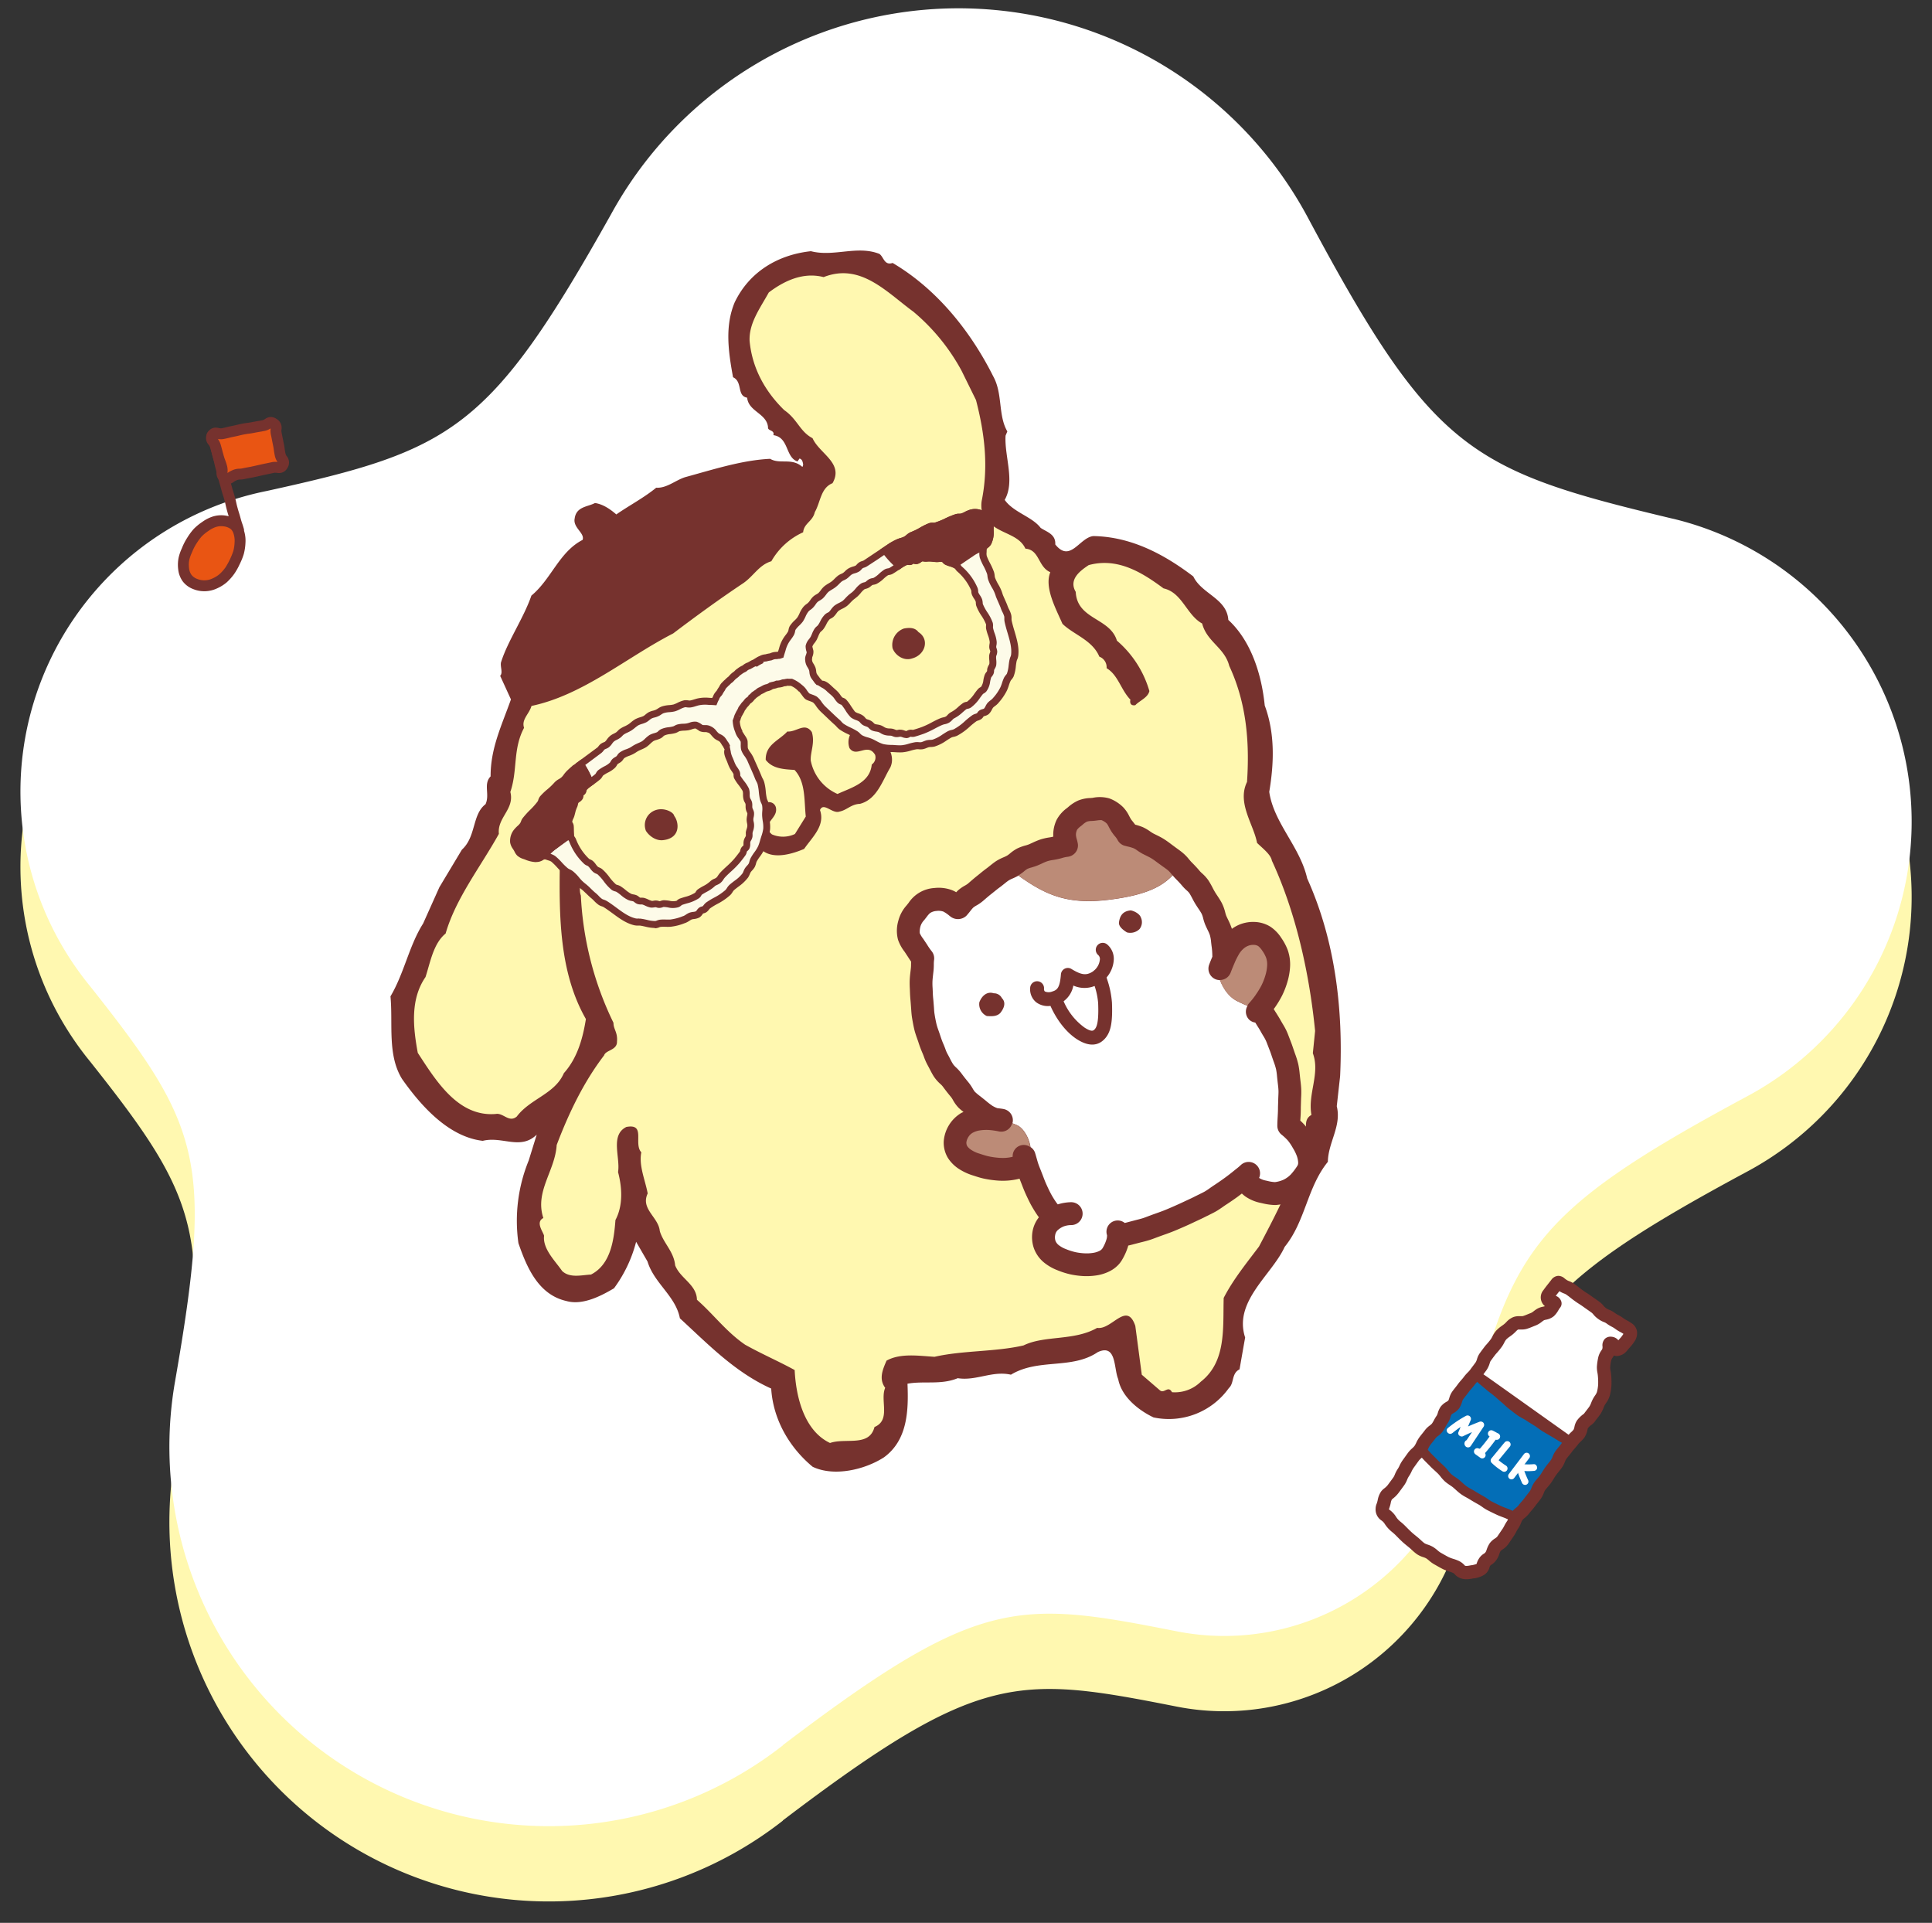
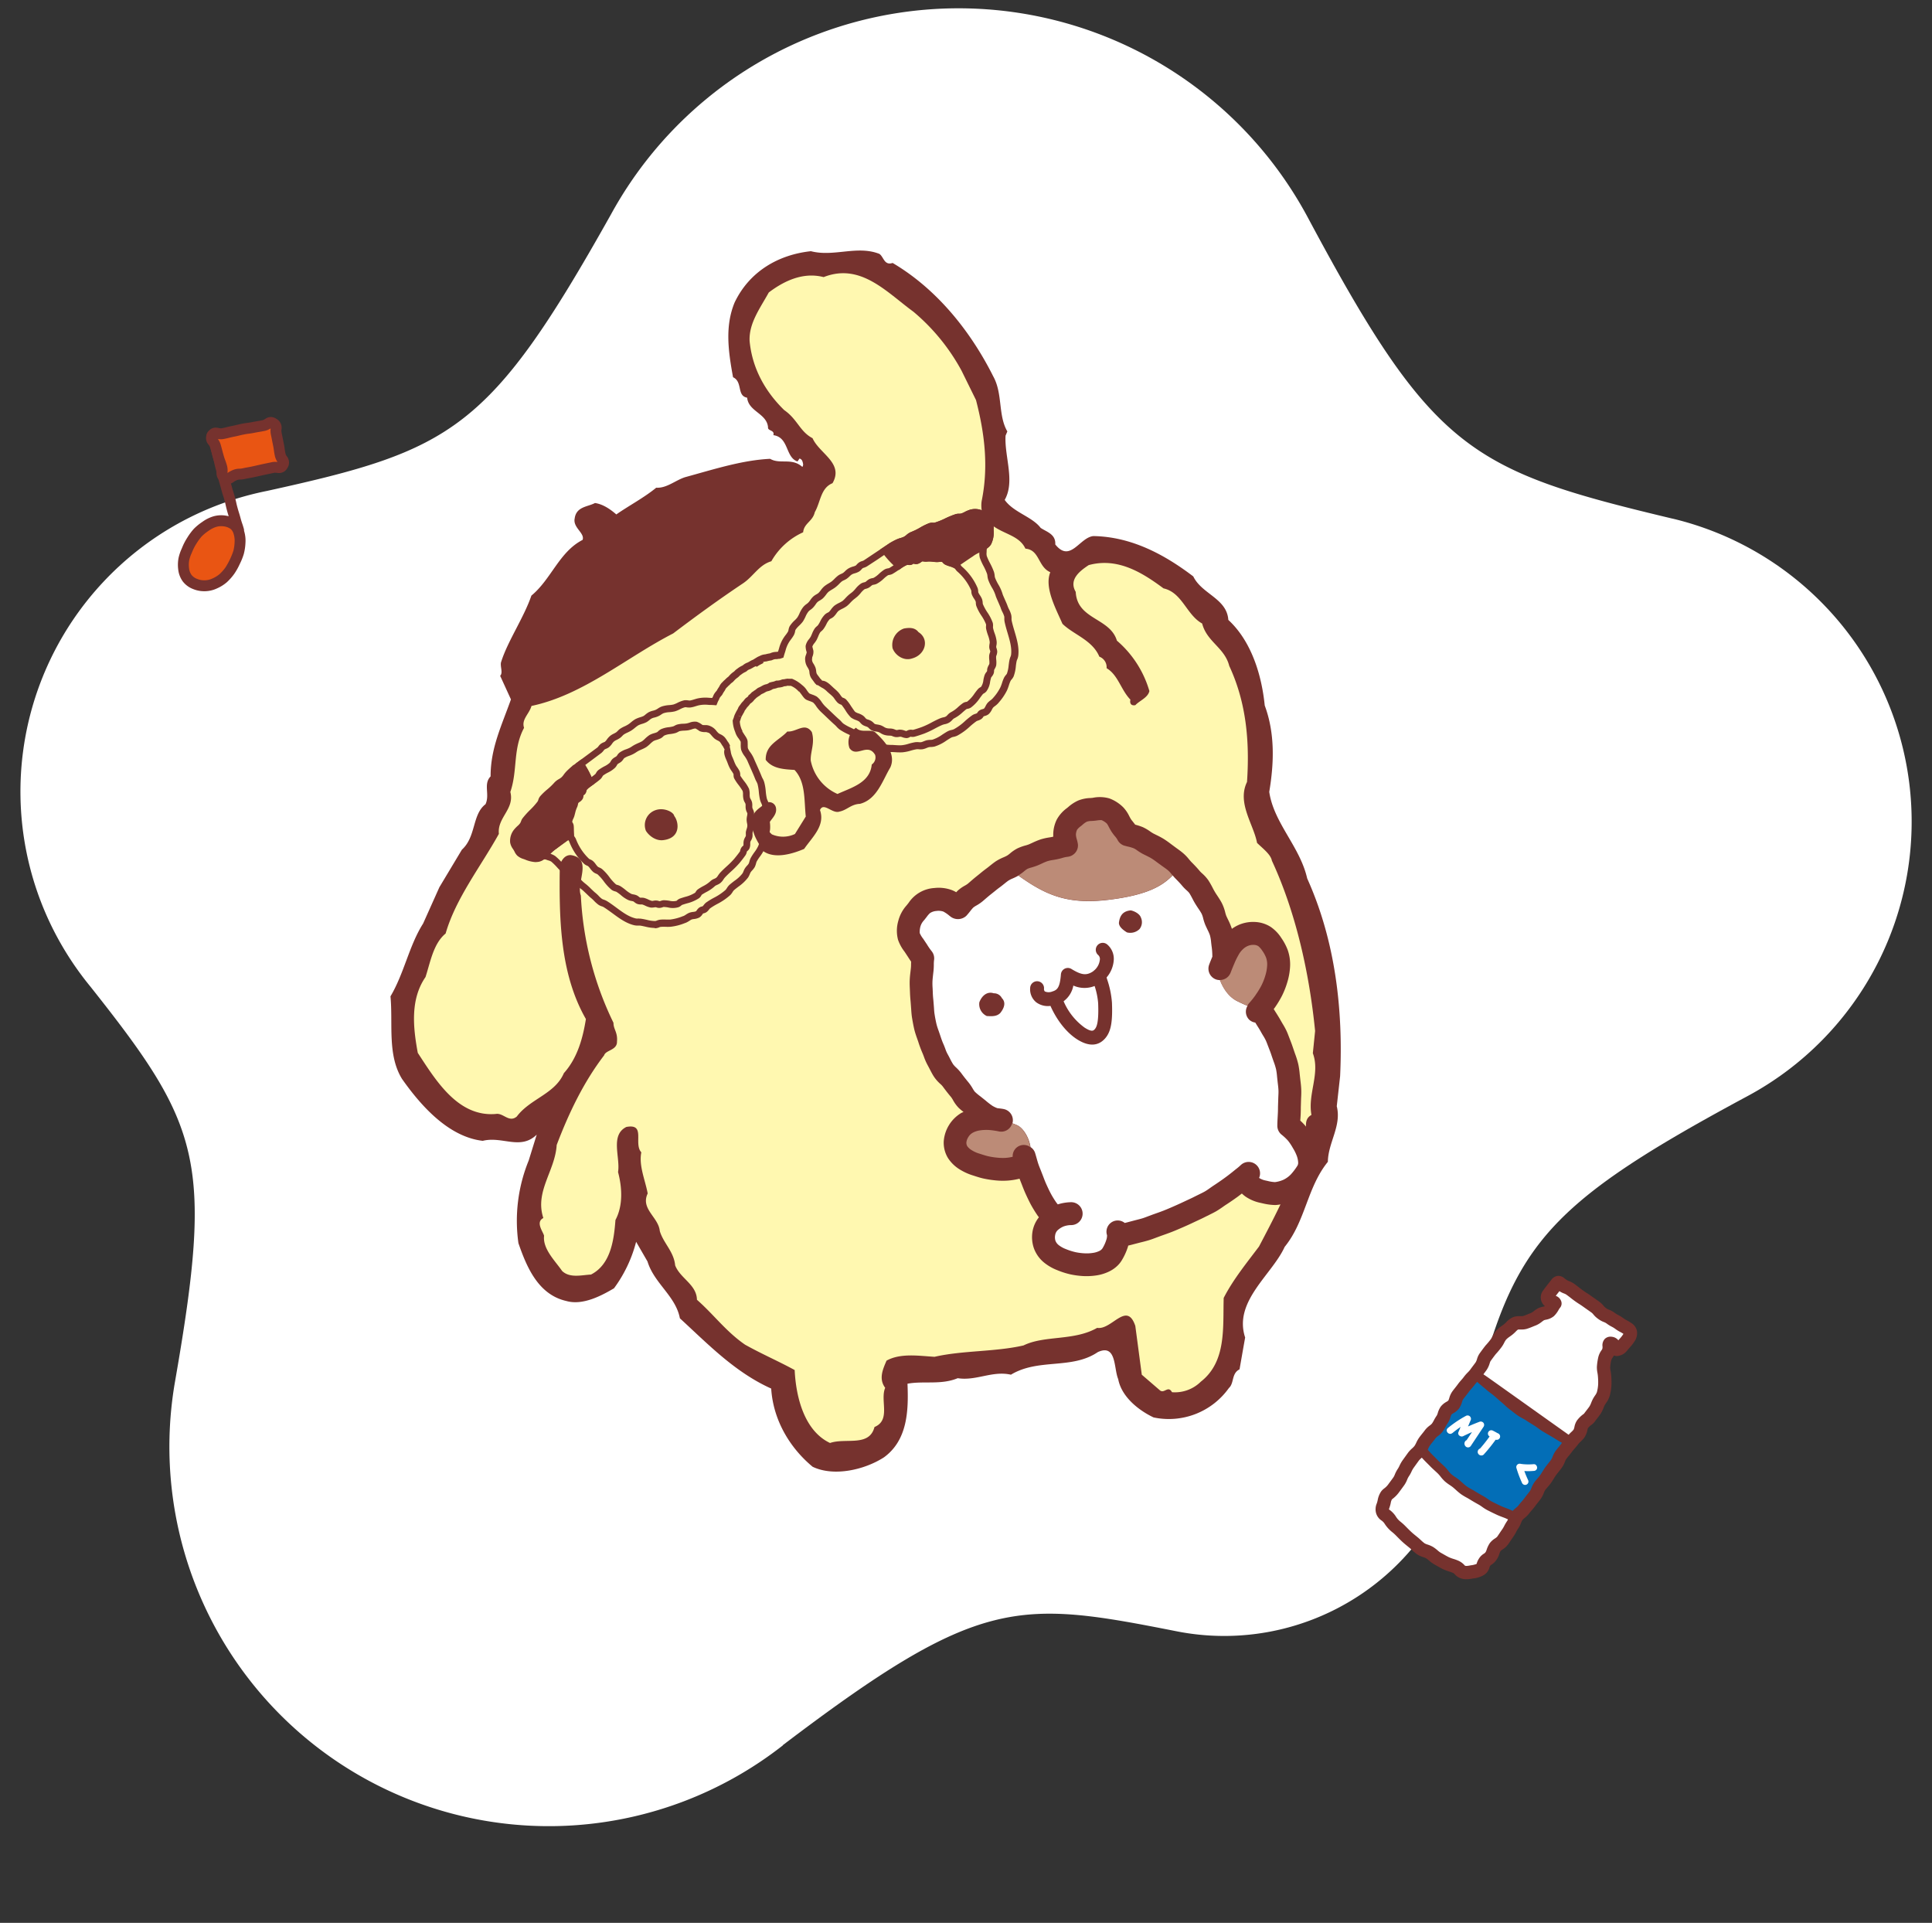
<svg xmlns="http://www.w3.org/2000/svg" width="616" height="613" viewBox="0 0 616 613">
  <rect x="0" y="0" width="616" height="613" fill="#333333" stroke="none" />
  <defs>
    <clipPath id="a">
      <rect width="616" height="613" transform="translate(1034 -891)" fill="none" stroke="#707070" stroke-width="1" />
    </clipPath>
    <clipPath id="b">
      <path d="M30.748,24.623,632.92,56.182l-30.669,585.2L.08,609.82Z" fill="#fff" />
    </clipPath>
    <clipPath id="c">
      <path d="M30.748.623,632.92,32.182l-30.669,585.2L.08,585.82Z" fill="#fff" />
    </clipPath>
    <clipPath id="d">
      <path d="M453.136,417l80.26,4.206-5.136,98.006L448,515.006Z" fill="#fff" />
    </clipPath>
    <clipPath id="e">
      <path d="M59.833,152.575l40.182-7.131,8.944,50.392-40.182,7.132Z" fill="#fff" />
    </clipPath>
  </defs>
  <g transform="translate(-1034 891)" clip-path="url(#a)">
    <g transform="translate(1023.5 -904.122)">
      <g clip-path="url(#b)">
-         <path d="M260.118,593.531a120.978,120.978,0,0,1-193.8-116.052c12.264-70.349,8.2-81.473-27.04-125.892a99.178,99.178,0,0,1-11.155-16.863A97.737,97.737,0,0,1,95.575,193.638c59.2-13.019,71.027-19.152,109.759-88.225a126.32,126.32,0,0,1,222.2,1.136c39.768,74.395,51.8,80.526,115.97,95.851a.681.681,0,0,1,.2.055l.112.006A99.323,99.323,0,0,1,567.7,386.547c-70.811,38.056-76.039,50.013-90.662,111.675a78.254,78.254,0,0,1-91.316,58.961c-50.671-9.989-62.9-11.369-125.643,36.3l.042.047Z" fill="#fff8b0" />
-       </g>
+         </g>
      <g clip-path="url(#c)">
        <path d="M260.118,569.531a120.978,120.978,0,0,1-193.8-116.052c12.264-70.349,8.2-81.473-27.04-125.892a99.179,99.179,0,0,1-11.155-16.863A97.737,97.737,0,0,1,95.575,169.638c59.2-13.019,71.027-19.152,109.759-88.225a126.32,126.32,0,0,1,222.2,1.136c39.768,74.395,51.8,80.526,115.97,95.851a.681.681,0,0,1,.2.055l.112.006A99.323,99.323,0,0,1,567.7,362.547c-70.811,38.056-76.039,50.013-90.662,111.675a78.254,78.254,0,0,1-91.316,58.961c-50.671-9.989-62.9-11.369-125.643,36.3l.042.047Z" fill="#fff" />
        <g clip-path="url(#d)">
          <path d="M506.248,428.676l-1.477-1.059a1.56,1.56,0,0,1-.211-1.884c.669-.926,2.3-3.2,2.3-3.2a1.488,1.488,0,0,1,1.968-.1l20.374,14.6a1.7,1.7,0,0,1,.645,2.037l-2.259,3.156s-1.091.954-1.651.554l-1.679-1.2s-2.8,3.077-2.3,9.983-1.832,9.347-4.813,13.5l-33.115,46.23a6.182,6.182,0,0,1-6.81,2.7s-10.7-5.056-13.712-7.207-10.465-10.112-10.465-10.112-3.251-2.753-.344-6.817,33.115-46.23,33.212-46.355,3.917-6.724,8.027-8.141,8.628-1.841,12.3-6.666l.011-.009Z" fill="#fff" />
          <path d="M509.377,476.164a4.113,4.113,0,0,0-2.928-6.422,5.384,5.384,0,0,1-1.605-.895q-1.589-.955-3.142-1.967-2.935-1.906-5.716-4.035a91.059,91.059,0,0,1-10.268-9.109,4.556,4.556,0,0,0-1.871-1.18,4.382,4.382,0,0,0-6.189,1.738,3.144,3.144,0,0,0-1.785,1.579,153.638,153.638,0,0,1-10.8,17.429c-1.394,1.95-.68,4.18.934,5.677,7.107,6.551,14.4,12.21,23.452,15.869,2.294.931,3.685,3.047,5.653,1.237,1.81-1.677,4.037-5.947,5.493-7.933q4.4-5.988,8.789-11.987h-.02Z" fill="#036eb7" />
          <path d="M507.388,419.852a3.091,3.091,0,0,1,1.978.833c.137.107.279.217.451.339a3.384,3.384,0,0,0,.918.491,7.314,7.314,0,0,1,1.873,1.018c.658.477.985.737,1.3.989.3.237.58.461,1.188.9s.887.614,1.216.823.7.443,1.366.918c.637.454.947.671,1.275.9s.646.452,1.284.906a7.339,7.339,0,0,1,1.558,1.446,3.372,3.372,0,0,0,.762.714,3.542,3.542,0,0,0,.931.51,7.625,7.625,0,0,1,1.833,1.007,7.446,7.446,0,0,0,1.081.667,11.52,11.52,0,0,1,1.6.986,8.056,8.056,0,0,0,1.129.7,13.651,13.651,0,0,1,1.508.912l.005,0a3.988,3.988,0,0,1,1.724,2.262,4.48,4.48,0,0,1-.316,2.864,2.131,2.131,0,0,1-.169.329,14.208,14.208,0,0,1-1.7,2.277c-.233.262-.5.559-.871,1.015a4.468,4.468,0,0,1-3.228,1.764,2.923,2.923,0,0,1-1-.173c-.137.254-.287.482-.424.691a2.816,2.816,0,0,0-.427.8v.008l-.014.07a15.683,15.683,0,0,0-.326,2.235,5.743,5.743,0,0,0,.12,1.009c.067.4.144.846.181,1.338a23.847,23.847,0,0,1,.1,3.26,16.391,16.391,0,0,1-.535,3.39l0,.006a7.875,7.875,0,0,1-1.187,2.363c-.165.246-.321.479-.426.677-.123.233-.246.532-.375.849A9.928,9.928,0,0,1,520.724,464l-.006.008c-.306.43-.631.853-.946,1.262-.278.36-.565.733-.841,1.115a4.943,4.943,0,0,1-1.038.986,5.405,5.405,0,0,0-1.109,1.05c-.044.113-.107.378-.153.575a6.533,6.533,0,0,1-.952,2.377l-.008.011a9.6,9.6,0,0,1-1.2,1.315,6.945,6.945,0,0,0-.833.893l0,0a15.718,15.718,0,0,1-1.041,1.269,13.272,13.272,0,0,0-.861,1.043l-.006.009c-.317.44-.654.85-.981,1.246-.311.378-.6.734-.871,1.1a5.408,5.408,0,0,0-.426.892,8.683,8.683,0,0,1-.939,1.812c-.341.476-.684.9-1.016,1.313-.294.364-.571.708-.828,1.064s-.5.753-.761,1.168-.54.873-.861,1.325c-.353.5-.721.926-1.077,1.342-.3.348-.58.677-.814,1a5.161,5.161,0,0,0-.441.922,8.356,8.356,0,0,1-.924,1.791c-.32.446-.653.864-.974,1.269-.3.382-.59.744-.852,1.108-.355.493-.73.924-1.093,1.341-.3.347-.587.675-.819.993a8.191,8.191,0,0,1-1.426,1.437,5.053,5.053,0,0,0-.728.688,5.639,5.639,0,0,0-.456.949,8.656,8.656,0,0,1-.9,1.758l-.008.011a10.194,10.194,0,0,0-.66,1.124,13.28,13.28,0,0,1-.855,1.444l-.006.008c-.29.406-.572.828-.845,1.237s-.558.834-.848,1.24l-.006.009a6.751,6.751,0,0,1-1.767,1.6,5.132,5.132,0,0,0-.568.426,4.913,4.913,0,0,0-.459,1.044,6.744,6.744,0,0,1-.8,1.687l-.008.011a5.847,5.847,0,0,1-1.817,1.76c-.041.026-.1.06-.116.074a1.629,1.629,0,0,0-.169.228l0,0a1.308,1.308,0,0,0-.191.451,4.012,4.012,0,0,1-1.769,2.423,8.124,8.124,0,0,1-3.432,1.114l-.044.007-.261.046a10.107,10.107,0,0,1-1.845.2,5.7,5.7,0,0,1-1.538-.2q-.053-.015-.106-.033a4.474,4.474,0,0,1-2.127-1.387,1.556,1.556,0,0,0-.7-.476c-.247-.109-.594-.22-.962-.338a14.505,14.505,0,0,1-2.02-.767c-.649-.315-1.289-.68-1.909-1.034-.295-.169-.6-.343-.9-.509a10.133,10.133,0,0,1-1.679-1.216,8.281,8.281,0,0,0-.907-.7,5.525,5.525,0,0,0-.945-.387,7.65,7.65,0,0,1-2.048-.968,15.764,15.764,0,0,1-1.571-1.328c-.263-.244-.511-.475-.76-.681-.2-.163-.4-.326-.61-.5-.574-.465-1.167-.946-1.72-1.466-.663-.616-1.277-1.239-1.82-1.79l-.315-.319-.011-.011a12.558,12.558,0,0,0-.983-.875,11.612,11.612,0,0,1-1.246-1.143l-.006-.006A10.414,10.414,0,0,1,452,498.923a3.423,3.423,0,0,0-.555-.688,3.1,3.1,0,0,0-.467-.386,4.218,4.218,0,0,1-1.749-2.435,4.718,4.718,0,0,1,.247-3.013c.083-.256.162-.5.209-.705l.006-.024c.023-.093.046-.2.071-.316a7.158,7.158,0,0,1,1.1-2.763l.005-.008a5.024,5.024,0,0,1,1-.978,6.1,6.1,0,0,0,1.181-1.162c.216-.3.449-.615.7-.948.342-.461.695-.938,1.061-1.456l.008-.011a5.418,5.418,0,0,0,.416-.852,9.519,9.519,0,0,1,.974-1.845,7.161,7.161,0,0,0,.506-.935,10.993,10.993,0,0,1,.969-1.708q.875-1.217,1.751-2.434a9.334,9.334,0,0,1,1.292-1.382,6.172,6.172,0,0,0,.781-.806,7.059,7.059,0,0,0,.548-1,10.438,10.438,0,0,1,.928-1.641c.329-.454.664-.87.987-1.272.306-.38.594-.738.86-1.105a7.375,7.375,0,0,1,1.534-1.481,4.287,4.287,0,0,0,.7-.617,10.1,10.1,0,0,0,.637-1.073,13.635,13.635,0,0,1,.906-1.5,4.251,4.251,0,0,0,.325-.825,6.967,6.967,0,0,1,.914-1.984,5.9,5.9,0,0,1,1.829-1.544,4.873,4.873,0,0,0,.606-.41,4.747,4.747,0,0,0,.31-.818,6.949,6.949,0,0,1,.906-2c.315-.441.65-.863.973-1.271.309-.39.6-.758.853-1.112l.006-.008c.366-.509.761-.961,1.11-1.361.3-.34.577-.66.794-.963a12.313,12.313,0,0,1,1.255-1.437,8.047,8.047,0,0,0,.742-.825c.34-.476.67-.915.989-1.34.283-.377.55-.732.79-1.069a4.254,4.254,0,0,0,.423-1.019,6.265,6.265,0,0,1,.82-1.788c.62-.866,1.217-1.669,1.777-2.387l.03-.038a3.079,3.079,0,0,1,.232-.271,21.634,21.634,0,0,0,1.607-1.95l0-.005a6.767,6.767,0,0,0,.421-.735,9,9,0,0,1,1.257-1.925,11.033,11.033,0,0,1,1.822-1.533c.256-.184.5-.358.705-.526l.019-.015a8.215,8.215,0,0,0,.63-.591,6.207,6.207,0,0,1,2.32-1.654,5.635,5.635,0,0,1,1.886-.268l.34,0,.284,0a2.094,2.094,0,0,0,.5-.033c.472-.141.965-.344,1.487-.558.338-.139.688-.283,1.054-.419a4.245,4.245,0,0,0,.9-.586,10.858,10.858,0,0,1,1.179-.81l.012-.007a6.248,6.248,0,0,1,1.74-.6,5.943,5.943,0,0,0,.632-.168,3.6,3.6,0,0,1-.458-5.144c.523-.743.975-1.316,1.66-2.183.235-.3.5-.634.811-1.031A2.92,2.92,0,0,1,507.388,419.852Zm20.729,18.5a9.214,9.214,0,0,0-.983-.586,12.155,12.155,0,0,1-1.625-1.01,7.455,7.455,0,0,0-1.082-.668,11.518,11.518,0,0,1-1.6-.985,3.535,3.535,0,0,0-.931-.51,7.632,7.632,0,0,1-1.833-1.007,7.541,7.541,0,0,1-1.541-1.439,3.275,3.275,0,0,0-.759-.707c-.624-.444-.945-.669-1.255-.886s-.653-.457-1.3-.921c-.573-.408-.865-.593-1.174-.789-.355-.225-.722-.457-1.428-.966-.69-.5-1.025-.764-1.349-1.022-.293-.233-.569-.453-1.151-.875a3.217,3.217,0,0,0-.912-.494,7.378,7.378,0,0,1-1.49-.749l-.074.094c-.452.573-.782.991-1.091,1.4q.077.026.156.057a2.8,2.8,0,0,1,1.514,1.493,2.13,2.13,0,0,1-.4,2.352c-.135.2-.271.421-.413.656a8.019,8.019,0,0,1-1.442,1.9l-.011.01a5.408,5.408,0,0,1-2.536,1.138,4.757,4.757,0,0,0-.6.162,7.636,7.636,0,0,0-.709.5,7.65,7.65,0,0,1-1.991,1.187c-.3.11-.6.234-.917.365a19.8,19.8,0,0,1-1.891.7,5.894,5.894,0,0,1-1.712.21l-.34,0-.284,0a2.249,2.249,0,0,0-.482.03,5.378,5.378,0,0,0-.712.643,11.692,11.692,0,0,1-.986.91c-.3.243-.6.46-.895.67a7.667,7.667,0,0,0-1.149.931,5.529,5.529,0,0,0-.647,1.053,9.773,9.773,0,0,1-.754,1.267,25.819,25.819,0,0,1-1.919,2.329l-.011.012-.019.024c-.525.674-1.089,1.432-1.676,2.253a5.426,5.426,0,0,0-.236.639,7.664,7.664,0,0,1-1,2.156c-.272.382-.555.758-.853,1.156s-.618.824-.928,1.258a11.373,11.373,0,0,1-1.16,1.326,8.786,8.786,0,0,0-.843.946c-.336.468-.7.881-1.046,1.28-.313.359-.609.7-.857,1.042-.315.442-.653.869-.98,1.282-.305.385-.593.749-.847,1.1a4.356,4.356,0,0,0-.315.822,7.037,7.037,0,0,1-.9,1.988,5.833,5.833,0,0,1-1.843,1.566,4.756,4.756,0,0,0-.612.416,4.532,4.532,0,0,0-.317.812,6.97,6.97,0,0,1-.916,1.987,10.116,10.116,0,0,0-.619,1.046,13.632,13.632,0,0,1-.932,1.541,7.373,7.373,0,0,1-1.533,1.479,4.287,4.287,0,0,0-.7.617c-.329.455-.666.874-.992,1.279-.3.377-.59.733-.854,1.1a6.922,6.922,0,0,0-.544,1,10.62,10.62,0,0,1-.92,1.631,9.513,9.513,0,0,1-1.35,1.451,6.079,6.079,0,0,0-.732.75q-.873,1.211-1.747,2.427l0,.007a7.5,7.5,0,0,0-.591,1.076,10.444,10.444,0,0,1-.87,1.548,5.978,5.978,0,0,0-.527,1.05,8.495,8.495,0,0,1-.863,1.647c-.392.554-.775,1.071-1.113,1.527-.237.321-.462.624-.663.9a10.072,10.072,0,0,1-1.958,1.983c-.085.069-.194.157-.261.215a3.621,3.621,0,0,0-.366,1.128c-.028.128-.057.261-.089.4-.09.388-.206.744-.308,1.059-.057.175-.137.42-.176.578l.007.016.105.076a7.227,7.227,0,0,1,1.036.876l.008.008a7.506,7.506,0,0,1,1.094,1.375,6.216,6.216,0,0,0,.752.97,8.746,8.746,0,0,0,.8.712,16.346,16.346,0,0,1,1.307,1.173l.315.319c.538.546,1.094,1.11,1.689,1.663l.011.01c.44.414.948.826,1.487,1.263.212.171.43.349.646.527.342.284.647.567.941.84a12.084,12.084,0,0,0,1.152.986,4.648,4.648,0,0,0,.969.409,8.767,8.767,0,0,1,1.772.779,11.734,11.734,0,0,1,1.422,1.071,6.775,6.775,0,0,0,.978.737l.01.006c.331.182.652.366.962.543.584.333,1.135.648,1.654.9l.005,0a10.807,10.807,0,0,0,1.452.54,13.711,13.711,0,0,1,1.394.5,5.64,5.64,0,0,1,2.142,1.525c.032.035.073.081.1.106a1.347,1.347,0,0,0,.16.067,1.541,1.541,0,0,0,.343.033,6.557,6.557,0,0,0,1.089-.137l.311-.055.011,0,.05-.008a7.015,7.015,0,0,0,1.672-.4c.05-.035.088-.064.116-.086l.011-.039a5.486,5.486,0,0,1,.719-1.6h0a4.692,4.692,0,0,1,1.6-1.586,1.773,1.773,0,0,0,.605-.621,5.4,5.4,0,0,0,.265-.662,8.208,8.208,0,0,1,1.014-2.1l.011-.015a6.192,6.192,0,0,1,1.593-1.425,3.862,3.862,0,0,0,.73-.579c.251-.351.5-.729.77-1.128.289-.432.588-.879.913-1.335a10.1,10.1,0,0,0,.576-.993,13.811,13.811,0,0,1,.955-1.6,5.7,5.7,0,0,0,.441-.923,8.686,8.686,0,0,1,.925-1.792,8.048,8.048,0,0,1,1.446-1.466,5.168,5.168,0,0,0,.73-.689c.341-.468.7-.882,1.049-1.282.313-.36.609-.7.848-1.032.32-.446.653-.864.974-1.269.3-.382.59-.744.852-1.108a5.161,5.161,0,0,0,.441-.922,8.358,8.358,0,0,1,.924-1.791c.339-.472.694-.886,1.037-1.287.308-.36.6-.7.841-1.039s.469-.708.71-1.1c.286-.462.581-.939.934-1.426.322-.444.647-.848.961-1.238s.6-.744.87-1.121a5.417,5.417,0,0,0,.467-.965,8.476,8.476,0,0,1,.89-1.729l.009-.012c.348-.483.7-.913,1.044-1.329.295-.358.574-.7.809-1.023a17.021,17.021,0,0,1,1.132-1.385c.289-.328.563-.638.767-.924a10.419,10.419,0,0,1,1.352-1.495,6.551,6.551,0,0,0,.686-.72,3.643,3.643,0,0,0,.282-.895,5.55,5.55,0,0,1,.788-2.008,9.252,9.252,0,0,1,2.007-2c.088-.068.2-.157.268-.212.291-.4.575-.767.85-1.124.3-.392.587-.762.843-1.122a6.565,6.565,0,0,0,.583-1.21,13.293,13.293,0,0,1,.556-1.236,11.969,11.969,0,0,1,.649-1.05,4.41,4.41,0,0,0,.614-1.1,12.124,12.124,0,0,0,.4-2.514c0-.009,0-.018,0-.027a20.571,20.571,0,0,0-.092-2.682c-.022-.3-.076-.613-.133-.948a8.768,8.768,0,0,1-.175-1.943,19.645,19.645,0,0,1,.4-2.837l.014-.069a6.283,6.283,0,0,1,1.047-2.323c.093-.142.221-.336.254-.411a2.206,2.206,0,0,0,.069-.847A3,3,0,0,1,522.14,440a2.532,2.532,0,0,1,1.844-.754,3.542,3.542,0,0,1,.7.074,2.986,2.986,0,0,1,1.807,1.081c.2-.23.363-.416.507-.578A9.465,9.465,0,0,0,528.117,438.352Z" fill="#76322e" />
          <path d="M494.2,498.624a1.539,1.539,0,0,1-.578-.113c-.933-.377-1.181-.493-1.632-.705-.286-.134-.641-.3-1.331-.609-.32-.141-.694-.281-1.09-.43-.58-.218-1.238-.465-1.916-.784-1.135-.534-2.064-.99-2.924-1.433a13.449,13.449,0,0,1-1.631-1.027c-.389-.272-.757-.53-1.119-.732-.948-.523-1.9-1.076-2.819-1.641l-.014-.009c-.343-.216-.7-.415-1.082-.626a17.351,17.351,0,0,1-1.747-1.064,19.333,19.333,0,0,1-1.626-1.362c-.308-.278-.6-.54-.89-.781-.311-.257-.67-.5-1.05-.755a13.894,13.894,0,0,1-1.583-1.184,12.439,12.439,0,0,1-1.344-1.489,11.318,11.318,0,0,0-.832-.961c-.343-.336-.7-.666-1.051-.984-.435-.4-.885-.81-1.3-1.232l-.008-.008c-.339-.351-.675-.685-1-1.008-.456-.454-.887-.882-1.272-1.3-.983-1.068-1.121-1.232-1.529-1.718-.148-.176-.333-.4-.613-.725a1.545,1.545,0,0,1,2.35-2.006c.289.338.477.563.629.743.385.458.5.6,1.44,1.617l0,0c.335.367.741.77,1.17,1.2.335.333.681.677,1.04,1.049s.753.726,1.175,1.112c.367.336.746.683,1.127,1.056a13.774,13.774,0,0,1,1.076,1.23,9.792,9.792,0,0,0,1,1.13,11.392,11.392,0,0,0,1.244.919c.425.286.864.583,1.291.936.343.284.673.581.992.869a16.811,16.811,0,0,0,1.362,1.149,14.848,14.848,0,0,0,1.441.87c.4.22.807.448,1.218.706.881.54,1.786,1.067,2.692,1.567l.005,0a15.9,15.9,0,0,1,1.391.9,10.98,10.98,0,0,0,1.258.8l.011.006c.827.427,1.726.867,2.83,1.387.564.266,1.133.48,1.684.686.438.164.852.32,1.252.5l.006,0c.72.321,1.108.5,1.39.636.414.194.622.292,1.476.637a1.545,1.545,0,0,1-.579,2.978Zm17.282-24.069a1.539,1.539,0,0,1-.726-.182c-.787-.42-1.06-.585-1.406-.794-.274-.166-.615-.372-1.374-.8l-.005,0c-.434-.246-.88-.525-1.352-.82-.442-.277-.9-.563-1.382-.843-.307-.18-.619-.361-.938-.545-.592-.343-1.2-.7-1.828-1.071-.531-.317-1.028-.681-1.509-1.032-.393-.288-.765-.56-1.139-.8-.3-.191-.615-.382-.915-.567-.588-.361-1.2-.734-1.815-1.149-.371-.249-.776-.469-1.205-.7a14.993,14.993,0,0,1-1.584-.951c-.551-.395-1.107-.828-1.645-1.246-.3-.234-.613-.477-.912-.7a19.234,19.234,0,0,1-1.478-1.281c-.328-.3-.637-.592-.959-.859-.46-.382-.9-.773-1.327-1.152-.368-.327-.715-.636-1.066-.931-.376-.315-.777-.619-1.164-.912-.45-.341-.915-.693-1.345-1.067l-.008-.007c-.429-.378-.855-.729-1.267-1.069s-.8-.66-1.158-.978l-.039-.035c-.13-.116-.242-.215-.331-.3-.07-.066-.122-.118-.169-.168a1.559,1.559,0,0,1,2.041-2.341c.1.062.237.151.426.279.344.233.889.613,1.713,1.195,1.627,1.148,4.3,3.053,8.741,6.21,4.257,3.029,10.087,7.178,18.021,12.815a1.545,1.545,0,0,1-.9,2.8Z" fill="#76322e" />
          <path d="M473.581,469.983a31.321,31.321,0,0,1,5.356-3.6l-1.505-1.291-1.922,4.586c-.378.9.723,1.67,1.5,1.291q2.989-1.466,6.107-2.644l-1.382-1.535c-1.358,2.042-2.707,4.084-4.065,6.116l1.689-.132-.076-.074.255.484-.015-.1-.153.813.045-.088a1.1,1.1,0,0,0-.3-1.477,1.078,1.078,0,0,0-1.478.3,1.271,1.271,0,0,0,.138,1.569,1.083,1.083,0,0,0,1.689-.132c1.359-2.042,2.708-4.084,4.066-6.115a1.092,1.092,0,0,0-.1-1.308,1.135,1.135,0,0,0-1.289-.237q-3.115,1.176-6.107,2.644l1.5,1.29,1.922-4.585a1.081,1.081,0,0,0-1.5-1.291,34.755,34.755,0,0,0-5.813,3.911c-1.058.886.371,2.473,1.429,1.587l.009.011Zm12.075,1.183s.058.033.088.045l-.254-.124c.644.314,1.256.687,1.9.991a.893.893,0,0,0,.428.043.739.739,0,0,0,.406-.109,1.088,1.088,0,0,0,.523-.614,1.069,1.069,0,0,0-.067-.824l-.158-.229a1.171,1.171,0,0,0-.455-.3c-.029-.012-.049-.023-.078-.034l.254.123q-.412-.2-.809-.433-.54-.3-1.111-.569a.9.9,0,0,0-.429-.042.723.723,0,0,0-.406.109,1.089,1.089,0,0,0-.523.613,1.071,1.071,0,0,0,.067.825l.158.228a1.183,1.183,0,0,0,.455.3h.01Z" fill="#fff" />
          <path d="M485.992,470.293q-1.2,1.729-2.529,3.362c-.214.259-.428.518-.641.767l-.193.231c.1-.116,0,0-.053.057a.938.938,0,0,0-.16.192c-.116.114-.086.105.09-.006.175-.081.216-.1.124-.073a3.287,3.287,0,0,0-.347.132,1.262,1.262,0,0,0-.452.407,1.173,1.173,0,0,0-.156.873,1.187,1.187,0,0,0,1.407.855,1.111,1.111,0,0,0,.843-.988,1.064,1.064,0,0,0-.3-.806,1.068,1.068,0,0,0-1.587,1.429l.019.021-.27-.776c.277-.316.555-.652.843-.977l.9.287.255.484v-.03l-.03.57,0-.03c-.088.155-.186.3-.284.455,0,0-.472.206-.258.147a1.292,1.292,0,0,0,.431-.2,1.846,1.846,0,0,0,.326-.3l.672-.776c.374-.451.748-.9,1.112-1.353q1.077-1.352,2.058-2.777a1.068,1.068,0,0,0-.3-1.477,1.115,1.115,0,0,0-1.478.3l-.04,0Z" fill="#fff" />
-           <path d="M480.937,476.747c.531.378,1.062.756,1.583,1.134a1.074,1.074,0,0,0,.813.153,1.087,1.087,0,0,0,.665-.456,1.074,1.074,0,0,0,.153-.813,1.206,1.206,0,0,0-.456-.665q-.794-.563-1.583-1.134a1.074,1.074,0,0,0-.813-.153,1.094,1.094,0,0,0-.665.456,1.073,1.073,0,0,0-.152.813,1.2,1.2,0,0,0,.455.665Zm9.249-3.741c-1.411,1.708-2.813,3.417-4.224,5.126a1.077,1.077,0,0,0,.1,1.307,21.032,21.032,0,0,0,3.433,2.693,1.067,1.067,0,1,0,1.175-1.781,18.848,18.848,0,0,1-3.022-2.331l.1,1.307c1.411-1.708,2.812-3.417,4.224-5.126a1.075,1.075,0,0,0-.3-1.478,1.093,1.093,0,0,0-1.478.3l-.009-.02Zm6.174,3.718c-1.6,2.119-3.216,4.238-4.82,6.357a1.071,1.071,0,0,0,.3,1.477,1.089,1.089,0,0,0,1.477-.3c1.6-2.119,3.217-4.237,4.82-6.356a1.073,1.073,0,0,0-.3-1.478,1.091,1.091,0,0,0-1.478.3Z" fill="#fff" />
          <path d="M499.609,479.888a20.2,20.2,0,0,1-2.2.076q-.555-.015-1.109-.058c-.18-.01-.368-.04-.547-.059a2.109,2.109,0,0,1-.249-.033c-.05,0-.426-.083-.139-.018a1.106,1.106,0,0,0-1.054.226,1.065,1.065,0,0,0-.334,1.024,36.023,36.023,0,0,0,1.828,4.862,1.067,1.067,0,1,0,1.894-.982q-.509-1.1-.945-2.223c-.025-.081-.061-.163-.087-.245-.017-.051-.044-.112-.061-.163.043.122.043.132,0,.02-.07-.194-.131-.378-.2-.572-.13-.387-.25-.764-.36-1.15l-1.387,1.249a17.66,17.66,0,0,0,4.816.2,1.177,1.177,0,0,0,.775-.269,1.044,1.044,0,0,0,.349-.743c.007-.52-.419-1.174-1.012-1.125l.021-.019Z" fill="#fff" />
        </g>
        <g clip-path="url(#e)">
          <path d="M84.935,180.238a4.807,4.807,0,0,1,1.739,2.647,8.87,8.87,0,0,1,.367,3.154,14.982,14.982,0,0,1-.462,3.18,18,18,0,0,1-1.206,2.986,18.379,18.379,0,0,1-1.564,2.807,15.151,15.151,0,0,1-2.13,2.419,10.7,10.7,0,0,1-2.726,1.693,7.66,7.66,0,0,1-3.08.729,7.566,7.566,0,0,1-3.125-.552,5.857,5.857,0,0,1-2.56-1.841,6.274,6.274,0,0,1-1.135-2.957,10.145,10.145,0,0,1,.085-3.184,15.751,15.751,0,0,1,1.062-3,17.064,17.064,0,0,1,1.46-2.818,18.354,18.354,0,0,1,1.89-2.57,15.484,15.484,0,0,1,2.466-2.012,10.187,10.187,0,0,1,2.81-1.453,7.175,7.175,0,0,1,3.128-.282,6.5,6.5,0,0,1,2.973,1.067l.008-.011Z" fill="#e95513" />
          <path d="M75.591,201.6a9.237,9.237,0,0,1-3.5-.685,7.534,7.534,0,0,1-3.3-2.417,7.948,7.948,0,0,1-1.462-3.767v-.007a11.806,11.806,0,0,1,.1-3.73,14.677,14.677,0,0,1,1-2.958q.081-.192.162-.386a18.725,18.725,0,0,1,1.608-3.1,19.943,19.943,0,0,1,2.077-2.809,17.005,17.005,0,0,1,2.739-2.249,11.8,11.8,0,0,1,3.284-1.687,8.972,8.972,0,0,1,3.88-.348,10.5,10.5,0,0,1,1.236.236l-.018-.059c-.131-.416-.267-.847-.5-1.688-.243-.886-.343-1.342-.44-1.784-.091-.415-.177-.808-.4-1.6-.212-.771-.333-1.148-.461-1.548-.14-.436-.285-.886-.53-1.8-.222-.828-.336-1.226-.457-1.649s-.244-.851-.474-1.709-.34-1.277-.448-1.692-.219-.835-.444-1.674c-.237-.885-.334-1.342-.428-1.783-.089-.416-.172-.809-.386-1.606-.231-.86-.338-1.3-.441-1.724s-.2-.826-.422-1.648a9.118,9.118,0,0,0-.5-1.439,12.747,12.747,0,0,1-.646-1.852,1.74,1.74,0,0,1,3.356-.921,9.377,9.377,0,0,0,.492,1.411,12.477,12.477,0,0,1,.655,1.9c.23.86.338,1.3.441,1.724s.2.825.422,1.646c.238.885.335,1.342.429,1.784.089.417.172.81.386,1.608.227.847.34,1.276.448,1.692s.219.835.443,1.674.337,1.227.458,1.65.244.851.474,1.709c.223.834.348,1.224.481,1.637s.273.848.5,1.691c.242.882.342,1.337.439,1.778.091.417.178.81.4,1.609.213.778.339,1.177.46,1.563.137.435.278.884.523,1.8.214.8.345,1.175.483,1.574s.3.874.544,1.757a1.736,1.736,0,0,1,.056.61l.009.027a10.585,10.585,0,0,1,.447,3.774,16.912,16.912,0,0,1-.522,3.549,19.4,19.4,0,0,1-1.315,3.278,19.759,19.759,0,0,1-1.719,3.069,16.909,16.909,0,0,1-2.379,2.7,12.444,12.444,0,0,1-3.15,1.974,9.341,9.341,0,0,1-3.767.894Q75.758,201.6,75.591,201.6Zm-4.812-7.319a4.521,4.521,0,0,0,.8,2.141l.006.008a4.157,4.157,0,0,0,1.817,1.262,5.784,5.784,0,0,0,2.4.424h.021a5.883,5.883,0,0,0,2.38-.563l0,0a9.144,9.144,0,0,0,2.295-1.406l.009-.008A13.389,13.389,0,0,0,82.4,194a24.5,24.5,0,0,0,2.5-5.236,13.031,13.031,0,0,0,.4-2.814,7.125,7.125,0,0,0-.287-2.534,3.411,3.411,0,0,0-.938-1.645q-.071-.04-.139-.086a4.772,4.772,0,0,0-2.214-.775,5.468,5.468,0,0,0-2.368.214l-.013,0a8.408,8.408,0,0,0-2.324,1.213l-.01.007a14.084,14.084,0,0,0-2.19,1.773,17.071,17.071,0,0,0-1.7,2.33,15.354,15.354,0,0,0-1.313,2.539q-.083.2-.168.4a11.974,11.974,0,0,0-.791,2.256l0,.009A8.449,8.449,0,0,0,70.779,194.279Z" fill="#76322e" />
          <path d="M82.1,165.364c-1.452-.971-.435-1.65-.907-3.333s-.617-1.648-1.088-3.331-.444-1.7-.925-3.38-1.839-1.888-.97-3.4c.822-1.436,1.684-.238,3.313-.558s1.614-.408,3.233-.726,1.616-.4,3.245-.718,1.65-.2,3.278-.531,1.637-.27,3.265-.6,1.821-1.583,3.2-.648.483,1.579.84,3.243.326,1.668.674,3.343.23,1.7.576,3.361,1.666,1.888.8,3.352c-.806,1.352-1.566.39-3.1.724s-1.549.315-3.084.648-1.542.355-3.077.689-1.556.276-3.1.611-1.676-.058-3.126.585c-1.523.687-1.715,1.554-3.028.68Z" fill="#e95513" />
          <path d="M83.061,167.48a3.463,3.463,0,0,1-1.912-.66l-.042-.029a3.244,3.244,0,0,1-1.538-3.323,2.483,2.483,0,0,0-.049-.968,15.972,15.972,0,0,0-.5-1.526c-.157-.419-.334-.893-.59-1.806-.221-.79-.338-1.23-.44-1.619-.122-.464-.228-.864-.482-1.751a2.744,2.744,0,0,0-.493-.887,3.171,3.171,0,0,1-.313-3.861,2.848,2.848,0,0,1,2.551-1.6,4.975,4.975,0,0,1,1.022.13,3.412,3.412,0,0,0,.661.093,1.3,1.3,0,0,0,.253-.024c.771-.151,1.14-.245,1.532-.344.417-.105.848-.214,1.7-.382.775-.152,1.148-.244,1.543-.341.417-.1.848-.209,1.7-.377s1.324-.227,1.735-.278.768-.1,1.533-.251l.009,0c.8-.157,1.216-.227,1.62-.295s.81-.136,1.635-.3a2.232,2.232,0,0,0,.8-.375,3.312,3.312,0,0,1,1.854-.647,3.278,3.278,0,0,1,1.865.641,3.224,3.224,0,0,1,1.534,3.332,3.109,3.109,0,0,0,.029.985c.2.919.28,1.351.367,1.808.075.389.152.791.309,1.546.187.9.249,1.36.31,1.806.055.4.106.783.266,1.555a2.33,2.33,0,0,0,.412.846,3.153,3.153,0,0,1,.179,3.747,2.947,2.947,0,0,1-2.632,1.6,5.923,5.923,0,0,1-.733-.057,4.335,4.335,0,0,0-.519-.043,1.573,1.573,0,0,0-.343.036c-.779.169-1.179.25-1.565.329s-.763.155-1.52.319-1.134.251-1.525.341-.776.179-1.551.347c-.8.174-1.213.247-1.612.318s-.75.133-1.491.294a8.81,8.81,0,0,1-1.662.2,2.345,2.345,0,0,0-1.122.269,5.712,5.712,0,0,0-.828.478A3.432,3.432,0,0,1,83.061,167.48Zm-.034-3.592.013.009.07-.046a9.024,9.024,0,0,1,1.315-.745l.01,0a5.72,5.72,0,0,1,2.4-.567,5.364,5.364,0,0,0,1.067-.128c.805-.175,1.22-.248,1.62-.319.384-.068.746-.132,1.481-.292.753-.164,1.12-.248,1.509-.338s.782-.18,1.568-.351,1.179-.25,1.565-.329.763-.155,1.52-.319a5.03,5.03,0,0,1,1.082-.115,6.517,6.517,0,0,1,.732.045,5.475,5.475,0,0,1-.846-1.95c-.185-.892-.248-1.352-.308-1.8-.055-.4-.107-.787-.268-1.566s-.246-1.215-.319-1.6c-.088-.458-.164-.853-.353-1.735a6.479,6.479,0,0,1-.1-1.987l.005-.067a5.408,5.408,0,0,1-1.9.8c-.882.179-1.3.25-1.75.324-.38.064-.773.13-1.521.277-.89.18-1.345.237-1.786.292-.389.049-.757.095-1.5.24-.773.152-1.146.244-1.54.341-.417.1-.848.209-1.7.377-.762.15-1.129.243-1.518.341-.419.106-.852.216-1.715.385a4.8,4.8,0,0,1-.923.09,5.636,5.636,0,0,1-.96-.088,5.733,5.733,0,0,1,.878,1.772c.264.922.379,1.359.5,1.821.1.395.212.8.427,1.569a15.98,15.98,0,0,0,.5,1.524c.165.439.335.894.59,1.808a5.827,5.827,0,0,1,.167,2.183C83.035,163.789,83.03,163.84,83.027,163.889Z" fill="#76322e" />
        </g>
      </g>
      <path d="M436.723,365.818c1.56,6.257-2.769,11.534-2.845,17.683-6.655,8.2-7.113,18.923-13.768,27.108-4.054,8.933-16.4,17.362-12.605,28.911-.612,3.381-1.193,6.761-1.789,10.142-2.631,1.316-1.653,4.406-3.4,5.966A23.506,23.506,0,0,1,378.3,464.99c-4.941-2.356-10.234-6.67-11.274-12.223-1.453-3.395-.474-11.365-6.5-8.6-8.353,5.644-18.877,1.881-27.7,7.2-5.966-1.347-11.06,2.049-16.965,1.116-5.308,2.218-10.891.8-16.016,1.759.352,8.506.061,17.959-7.495,23.466-6.211,4.008-16,6.242-22.747,3.014-7.251-6.012-12.575-14.838-13.217-24.935-11.6-5.216-20.238-14.257-29.111-22.395-1.331-7.1-8.214-11.152-10.325-18.112L213.322,409a43.057,43.057,0,0,1-7.052,14.823c-4.038,2.387-10,5.538-15.19,4.054-8.949-2.019-12.62-10.754-15.282-18.433a50.8,50.8,0,0,1,3.273-26.357l2.555-8.246c-5.186,5.048-10.953.413-17.209,1.974-10.861-1.255-19.642-11.075-25.746-19.749-4.711-7.694-2.845-17.47-3.671-26.311,4.36-7.343,5.966-16.246,10.4-23.206l5.2-11.6,7.175-11.962c4.558-4.115,3.227-11.228,7.526-14.487,1.453-3.135-.78-6.394,1.621-8.872-.03-8.995,3.534-16.215,6.486-24.537l-3.441-7.526c1.04-1.025-.2-3.243.367-4.574,2.065-6.5,7.205-14.012,9.591-20.988,6.379-5.277,8.857-13.92,16.322-17.76.811-2.187-3.182-3.9-2.509-6.884.521-3.793,4.238-3.656,6.456-4.879,2.509.351,4.865,1.942,6.807,3.64,3.993-2.784,8.827-5.323,12.728-8.52,3.319.214,6.1-2.356,9.193-3.35,9.347-2.555,18.2-5.431,27.122-5.859,3.213,1.866,6.869-.459,10.28,2.585a1.4,1.4,0,0,0,.245-.857c-.138-.795-.291-1.575-1.148-1.82l-.642.933c-3.931-1.3-2.662-7.679-7.7-8.383.505-1.713-1.881-1.269-1.7-2.539-.414-4.421-6.242-4.972-6.655-9.408-3.381-.581-1.346-5.063-4.5-6.516-1.53-8.307-2.616-16.262.489-23.8,4.7-9.882,13.921-15.267,24.338-16.383,7.312,1.9,14.762-1.943,21.829.856,1.408.949,1.53,3.794,4.222,2.891,14.242,8.4,24.95,21.937,32.079,36.148,3.09,5.553,1.484,12.406,4.5,17.561l-.566,1.346c-.4,6.624,3.106,14.548-.275,20.483,2.784,3.977,8.75,5.339,11.457,8.919,1.882,1.285,4.865,1.973,4.666,5.277,4.8,6.043,7.756-2.279,12.177-2.662,11.9.215,22.334,5.645,31.833,12.865,2.693,5.63,10.708,7.006,11.167,13.86,7.4,6.822,10.647,17.653,11.611,27.29,3.273,8.8,3,18.25,1.438,27.535,1.453,9.959,9.79,17.408,12.1,27.6,9.025,19.994,11.488,42.022,10.494,63.056l-1.071,9.606v-.015Z" fill="#76322e" />
      <path d="M429.075,348.854c2.432,6.486-1.683,12.987-.429,19.7-3.35,1.836-.55,5.828-2.156,8.184-1.668,1.958-4.008,4.834-2.3,7.373-3.2,9.178-7.741,17.791-12.268,26.4-3.932,5.232-8.261,10.525-11.259,16.383-.276,9.485.918,20.285-7.3,26.709a11.74,11.74,0,0,1-9.178,3.35c-1.224-2.233-2.387.444-3.779-.535l-5.859-5.048-2.065-15.557c-2.723-8.077-7.511,1.392-12.161.627-7.389,4.237-16.735,2.294-23.481,5.6-9.026,2.08-19.336,1.56-28.362,3.625-4.956-.29-10.861-1.254-15.312,1.224-1.132,2.646-2.6,5.782-.428,8.658-1.714,3.993,1.912,10.28-3.412,12.5-1.667,6.455-9.193,3.365-14.18,5.094-8.077-3.809-10.846-14.333-11.274-23.252-5-2.753-10.341-5.033-15.818-8.092-6.088-4.192-9.958-9.592-15.343-14.318-.092-4.88-5.338-6.777-6.945-10.968-.413-4.421-3.763-7.083-4.9-10.953-.413-4.421-6.211-7.022-3.855-11.963-.811-4.329-2.876-8.857-2.034-13.11-2.57-2.8,1.545-9.285-4.773-8.092-5.247,2.6-1.866,9.76-2.646,14.38,1.346,5.063,1.59,10.754-.827,15.282-.474,6.226-1.453,14.165-7.8,17.392-2.845.123-6.731,1.24-9.209-1.147-2.249-3.258-6.211-7.021-5.752-11.2-.214-1.178-2.861-4.36-.229-5.675-2.8-8.475,3.747-14.992,4.252-23.283,3.84-10.112,8.551-19.994,15.129-28.591.505-1.7,4.207-1.59,4.1-4.42.26-2.922-1.147-3.886-1.117-5.936A103.836,103.836,0,0,1,195.7,298.618c-1.606-4.207,3.947-11.779-3.213-12.9-2.049-.031-2.937,1.774-3.5,3.105-.214,16.4-.153,34.373,8.322,49.166-.948,5.889-2.616,12.344-7.021,17.24-2.846,6.669-10.754,8.138-15.007,13.828-2.478,2.1-4.314-1.239-6.685-.81-12.085,1.04-19.167-10.739-24.889-19.474-1.545-8.291-2.386-17.148,2.463-24.17,1.561-4.788,2.509-10.692,6.41-13.874,3.228-11.228,11.167-21.294,16.98-31.772-.566-5.217,5.078-7.894,3.656-13.355,2.386-6.976.734-13.63,4.375-20.452-.9-2.677,1.637-4.391,2.371-6.976,16.521-3.488,30.243-15.45,45.173-23.114,7.174-5.431,14.731-10.937,22.364-16.031,3.259-2.234,5.048-5.844,8.934-6.976a22.121,22.121,0,0,1,10.142-9.24c.275-2.921,3.044-3.426,3.717-6.424,1.851-3.2,1.836-7.68,5.645-9.225,3.7-6.409-4.207-9.438-6.364-14.349-4.069-2.111-4.8-6.042-9.025-8.948-5.981-5.829-10.219-13.217-11.045-22.059-.245-5.691,3.366-10.448,6.119-15.45,5.018-3.794,11.045-6.563,17.485-4.895,11.809-4.65,20.116,4.833,28.621,11.029a64.783,64.783,0,0,1,15.359,18.816l4.6,9.346c2.845,10.922,3.977,21.355,1.851,31.971-.413,2.111-.076,6.135,2.585,7.282,3.5,3.442,9.255,3.6,11.32,8.123,4.574.367,3.947,5.782,7.939,7.511-1.958,4.849,1.729,11.534,3.871,16.444,3.5,3.442,9.56,5.171,11.763,10.479a3.583,3.583,0,0,1,2.31,3.671c3.687,2.172,4.559,6.914,7.6,10.035-.245.872-.015,2.05,1.56,1.759,1.377-1.468,4.039-2.4,4.482-4.512a33.4,33.4,0,0,0-10.356-16.062c-2.2-7.343-12.681-6.639-13.125-15.542-2.386-4.054,1.591-6.838,4.13-8.536,9.332-2.555,17.24,2.508,23.864,7.419,5.981,1.331,7.312,8.444,12.314,11.2,1.5,5.859,7.159,7.664,8.643,13.523,5.446,11.672,6.532,24.124,5.66,36.989-3.258,6.715,2.111,13.508,3.2,19.428,1.851,1.8,4.375,3.686,4.727,5.66,7.511,16.184,11.9,35.413,13.783,54.29l-.719,7.082-.015-.015Z" fill="#fff8b0" />
      <path d="M252.651,187.437c-6,7.251-14.975,11.794-21.92,18.4-8.031,5.17-15.573,8.612-23.13,14.119-5.583,5.125-13.523,8.643-20.177,10.28-2.616,1.3-6.272,3.625-9.882,1.836-4.8-6.058.948-12.452,2.692-18.48,1.851-3.212,4.176-6.1,4.712-9.882a73.789,73.789,0,0,0,10.02-12.084c3.09-.995,5.017-3.779,7.495-5.874-.444-2.372-.092-4.9-3.488-5.492-.137-.78.107-1.652.888-1.8,3.243-.2,5.751,6.7,9.9,2.646,1.27.168,2.019-2.417,3.518-3.1,3.733-1.928,6.456-4.88,10.479-5.217,11.381-7.021,26.632-10.677,39.436-7.74.842,2.295,4.436,4.069,3.381,7.144-2.922,6.272-8.184,10.922-13.936,15.251h.015Z" fill="#76322e" />
      <path d="M302.887,220.1c-2.631.9-5.384-.994-6.21-3.258a5.54,5.54,0,0,1,3.64-6.287c1.928-.352,3.549-.26,4.62,1.147,3.58,2.264,2.249,7.251-2.05,8.4Z" fill="#fff8b0" />
      <path d="M284.669,269.385c-2.83.122-4.131,2-6.5,2.463-2.294.826-5.078-3.152-6.226-.49,1.744,4.987-2.478,8.643-5.048,12.391-3.411,1.453-9.194,3.335-12.941.78-2.31-3.656-4.023-6.21-3.565-10.4.352-2.509,2.249-3.274,4.008-4.819a2.193,2.193,0,0,1,3.519,1.393c.657,3.548-5.186,5.048-1.3,8.413a8.866,8.866,0,0,0,7.343-.122l3.457-5.569c-.566-5.216,0-11.044-3.594-14.853-3.3-.214-7.007-.337-9.179-3.213-.107-4.879,4.176-6.1,6.9-9.04,2.907.26,5.568-3.09,7.8.183,1.055,3.473-.474,6.211-.352,9.056a14.725,14.725,0,0,0,8.536,10.678c4.512-2.065,10.371-3.565,10.922-9.393a2.741,2.741,0,0,0,1.071-3.075c-2.387-4.053-5.936,1.1-8.169-2.156a5.628,5.628,0,0,1,2.065-6.5c1.561,1.744,4.176.429,5.981,1.331,2.953,2.723,6.991,6.884,4.972,11.335-2.493,4.146-4.237,10.2-9.7,11.611ZM222.21,280.918c-2.341.429-4.635-1.147-5.767-2.937a5.011,5.011,0,0,1,3.182-6.623c2.646-.872,5.66.658,5.843,1.881,1.469,1.851,2.2,6.884-3.243,7.679h-.015Z" fill="#76322e" />
-       <path d="M324.809,178.488a4.978,4.978,0,0,0-1.545-1.591,4.58,4.58,0,0,0-3.473-.138c-1.055.352-1.759.949-2.708,1.163-.489.138-1.1.015-1.545.153-2.248.673-4.558,2.142-6.761,2.738-.6.153-1.239-.046-1.744.168-1.866.689-3.6,2.035-5.736,2.815a23.152,23.152,0,0,0-1.943,1.377c-.841.489-1.667.551-2.631,1.01q-1.031.494-2.019,1.07l-.092.062c-1.576,1.07-3.3,2.248-4.819,3.273q-1.67,1.083-3.335,2.172c-.443.276-1.024.337-1.407.612-.459.306-.688.765-1.1,1.025-.7.429-1.53.459-2.31.918-.6.352-1.1,1.01-1.729,1.438-.474.321-1.055.459-1.484.78-.78.581-1.346,1.331-2.157,1.927-.673.505-1.545.9-2.248,1.484-.673.582-1.163,1.484-1.836,2.111-.505.429-1.147.674-1.637,1.117-.6.52-.9,1.239-1.438,1.79-.459.52-1.162.841-1.591,1.392a34.983,34.983,0,0,0-1.835,3.258,36.073,36.073,0,0,0-2.4,2.723c-.245.474-.245,1.163-.535,1.683-.368.7-1.117,1.545-1.53,2.233a10.941,10.941,0,0,0-1.209,2.845c-.107.429-.352,1.1-.55,1.79-.062.031-.138.031-.2.062a.706.706,0,0,0-.169.045,5.56,5.56,0,0,0-.887.092,3.367,3.367,0,0,0-.8.061,6.158,6.158,0,0,0-1.117.383,8.164,8.164,0,0,0-1.53.336,3.574,3.574,0,0,0-1.147.23,2.32,2.32,0,0,0-.444.214,4.469,4.469,0,0,0-.9.444l.168.26c-.107.061-.229.122-.336.183a5.833,5.833,0,0,0-2.1.857,6.039,6.039,0,0,0-.535.306,4.105,4.105,0,0,0-.765.321,3.81,3.81,0,0,0-.765.566,6.688,6.688,0,0,0-1.668,1.025,3.319,3.319,0,0,0-.795.673q-.158.132-.306.275a6.215,6.215,0,0,0-1.147.979.873.873,0,0,0-.092.123,4.918,4.918,0,0,0-.4.413h-.03a6.119,6.119,0,0,0-1.025.933,5.334,5.334,0,0,0-.735.7,3.668,3.668,0,0,0-.351.336,3.854,3.854,0,0,0-.612.995,8.287,8.287,0,0,0-.826,1.33,7.056,7.056,0,0,0-.75.918,4.121,4.121,0,0,0-.321.734,5.868,5.868,0,0,0-.551,1.117c-.734-.046-1.468-.061-1.927-.092a11.259,11.259,0,0,0-3.09.169c-.8.153-1.836.566-2.631.688-.582.092-1.24-.153-1.76-.077-1.147.215-2.4,1.071-3.38,1.331-1.163.306-2.494.169-3.687.612-.673.23-1.208.78-1.851,1.025-.7.321-1.484.367-2.172.75-.581.321-1.025.841-1.606,1.162-.826.413-1.821.566-2.6,1.01-.795.474-1.453,1.147-2.157,1.621-.841.551-1.728.827-2.554,1.362-.444.291-.781.795-1.24,1.132-.611.444-1.407.688-1.942,1.147-.689.566-1.01,1.346-1.652,1.866-.383.291-.888.352-1.331.689-.4.275-.643.795-1.056,1.117-1.178.887-2.111,1.59-3.182,2.4-.9.658-1.9,1.377-2.86,2.081a28.5,28.5,0,0,1,2.555,4.635c.168.382.336.78.5,1.162.842-.612,1.729-1.208,2.509-1.9.382-.382.52-.917.918-1.223,1.193-.918,2.723-1.392,3.717-2.4.352-.352.49-.841.841-1.178.368-.321.842-.505,1.209-.811.352-.29.551-.826.918-1.116a22.49,22.49,0,0,1,3.136-1.469c.627-.336,1.178-.78,1.851-1.1.673-.337,1.483-.627,2.1-1.01.857-.566,1.5-1.423,2.387-1.973.7-.4,1.621-.505,2.355-.887.444-.245.765-.719,1.194-.918,1.193-.582,2.478-.475,3.717-.842.444-.137.841-.443,1.3-.6a21.448,21.448,0,0,1,2.861-.306c1.025-.184,1.973-.734,2.83-.551a7.258,7.258,0,0,1,1.545.933c.535.291,2.371.031,2.478.383,1.086.275,1.545,1.3,2.447,2.111.49.428,1.377.627,1.852,1.193.4.459.673,1.025,1.055,1.514.352.459.413,1.239,1.193,1.408l.26-.061c-1.79.321-.275,3,0,3.793a18.827,18.827,0,0,0,.888,2.065c.3.536.871,1.224,1.116,1.79.184.413.046.964.2,1.346.337.8,2.509,3.381,2.754,4.13.29.872.061,1.9.306,2.8.122.505.535.948.642,1.468.122.566-.031,1.163.107,1.729.092.474.428.918.505,1.423.061.7-.245,1.438-.229,2.1,0,.673.275,1.377.229,2a11.646,11.646,0,0,1-.474,2.1c-.046.4.046.826-.031,1.239-.092.566-.551,1.025-.658,1.53-.153.627.031,1.3-.229,1.866-.138.337-.551.505-.75.872-.183.306-.183.78-.4,1.117q-.9,1.263-1.9,2.447c-1.346,1.606-3.151,2.983-4.574,4.528-.566.612-.78,1.27-1.408,1.729-.443.321-1.3.566-1.652.9-1.269,1.27-2.937,1.851-4.176,2.754-.352.245-.474.8-.872,1.086-1.468,1.071-3.6,1.423-5.216,2.035-.337.122-.642.566-1.025.688-1.407.505-2.968-.153-4.36-.138-.443.016-.856.291-1.361.322-.383.015-.735-.215-1.117-.215-.489-.03-.994.184-1.5.123-.948-.184-1.744-.765-2.616-.979a7.062,7.062,0,0,1-1.407-.138c-.429-.168-.765-.566-1.148-.75-.55-.244-1.177-.214-1.743-.489-1.347-.612-2.356-1.774-3.611-2.524-.413-.26-1.024-.291-1.422-.566-1.254-.841-3.289-4.054-4.513-4.956-.413-.306-.948-.4-1.346-.735-.612-.535-1.01-1.346-1.621-1.866-.322-.291-.857-.367-1.194-.658a17.679,17.679,0,0,1-4.512-6.73,10,10,0,0,1-.689-1.209,4.041,4.041,0,0,1-.061-.734c-1.713,1.239-3.427,2.447-5.109,3.717a11.075,11.075,0,0,0-2.876,2.784c-.077.122-.138.245-.214.367a2.4,2.4,0,0,1,.948.245,6.476,6.476,0,0,1,1.821.75c1.407,1.116,2.539,2.723,3.992,3.87.49.382,1.178.581,1.652.979,1.469,1.178,2.478,2.967,4.069,4.023.52.367,2.433,2.31,2.953,2.708.81.627,1.468,1.529,2.31,2.1.459.306,1.07.4,1.56.689,3.243,2,5.951,4.818,9.5,5.66.628.168,1.27,0,1.9.107a24.466,24.466,0,0,0,4.6.719c.551-.046,1.04-.367,1.56-.429,1.056-.122,2.126.046,3.228-.046a17.841,17.841,0,0,0,4.543-1.208c.643-.26,1.254-.8,1.836-1.025a15.383,15.383,0,0,0,2.279-.551c.459-.26.7-.918,1.117-1.223.275-.2.719-.184,1.071-.429.4-.275.7-.872,1.1-1.162,1.851-1.362,4.5-2.341,6.348-4.161.505-.49.719-1.132,1.209-1.576,1.453-1.285,3.243-2.294,4.329-3.855.367-.55.489-1.162.826-1.7s.872-.963,1.208-1.529c.291-.536.352-1.224.643-1.775.688-1.315,1.8-2.432,2.447-3.9.383-.9.612-1.835.918-2.8a15.87,15.87,0,0,0,.78-3.105,29.389,29.389,0,0,0-.336-4.192,26.115,26.115,0,0,0-.015-3.457c-.123-.7-.551-1.285-.689-1.912-.4-1.7-.306-3.35-.795-5.064-.184-.611-.582-1.162-.811-1.774-.428-1.163-1.9-4.375-2.447-5.66-.6-1.407-1.7-2.448-1.974-3.472a16.037,16.037,0,0,1-.107-2.326,1.152,1.152,0,0,0-.122-.443l-.107-.215-.046-.091c-.4-.673-1.606-2.264-1.484-2.586a8.893,8.893,0,0,1-.78-3.227,4.406,4.406,0,0,0,.183-.52,2.135,2.135,0,0,0,.107-.291,3.3,3.3,0,0,0,.107-.459,3.868,3.868,0,0,0,.2-.474.559.559,0,0,0,.062-.138c.061-.092.107-.183.168-.275a1.81,1.81,0,0,0,.137-.306c.046-.061.077-.122.123-.184.061-.107.122-.229.184-.351a4.426,4.426,0,0,0,.382-.75.622.622,0,0,0,.061-.184,11.009,11.009,0,0,0,.857-1.162.873.873,0,0,0,.091-.123,7.288,7.288,0,0,0,.9-1.055c.077-.092.168-.168.245-.245a3.017,3.017,0,0,0,.734-.581,3.986,3.986,0,0,0,.4-.49,3.837,3.837,0,0,0,.505-.474,1.823,1.823,0,0,0,.244-.245c.092-.061.184-.122.26-.183a1.652,1.652,0,0,0,.306-.245,5.209,5.209,0,0,0,.964-.673c.061-.046.168-.123.275-.2a7.936,7.936,0,0,0,1.3-.658,3.294,3.294,0,0,0,.321-.168,2.463,2.463,0,0,0,.443-.168,3.8,3.8,0,0,0,1.132-.367,2.833,2.833,0,0,0,.429-.276,4.653,4.653,0,0,0,.551-.153,5.068,5.068,0,0,0,1.361-.4,5.421,5.421,0,0,0,1.361-.184,4.621,4.621,0,0,0,.459-.184,1.707,1.707,0,0,0,.276-.061,2.213,2.213,0,0,0,.459-.03,3.29,3.29,0,0,0,.52-.123,1.711,1.711,0,0,0,.29-.03,3.116,3.116,0,0,0,.337.03h.872a9.15,9.15,0,0,1,2.769,1.821c.352,0,1.438,1.667,1.942,2.279l.062.076.168.169a1.558,1.558,0,0,0,.382.26,17.277,17.277,0,0,1,2.142.887c.872.6,1.469,1.989,2.585,3.029,1.025.948,3.549,3.426,4.5,4.222.5.428.872.979,1.392,1.361,1.453,1.041,3.028,1.515,4.5,2.463.551.337.948.933,1.56,1.285A25.172,25.172,0,0,0,288,249.574a27.852,27.852,0,0,0,3.825,1.744,16.863,16.863,0,0,0,3.181.321,27.468,27.468,0,0,0,2.953.092c1.591-.107,3.029-.78,4.5-.979.612-.076,1.285.107,1.882,0,.642-.122,1.224-.459,1.851-.627.627-.138,1.239-.046,1.881-.214,1.836-.49,3.4-1.836,5.094-2.769.566-.306,1.255-.306,1.882-.612,2.34-1.132,4.161-3.289,6.058-4.574.413-.275,1.07-.352,1.468-.642.337-.245.474-.673.765-.857.428-.29,1.132-.306,1.53-.642.581-.505.811-1.362,1.3-1.958.413-.474,1.117-.857,1.591-1.377a17.79,17.79,0,0,0,2.677-3.855c.459-.994.673-2.08,1.147-3.029.23-.489.7-.841.933-1.331a24.635,24.635,0,0,0,.888-4.574,18.2,18.2,0,0,0,.535-1.835c.413-3.626-1.331-7.113-2.111-10.846-.107-.551,0-1.163-.122-1.7-.245-.994-.888-1.912-1.194-2.891-.2-.627-1.376-3.09-1.545-3.7-.474-1.851-1.789-3.412-2.416-5.186-.215-.581-.154-1.3-.352-1.882-.582-1.759-1.714-3.38-2.3-5.078a6.878,6.878,0,0,1-.092-1.974,1.8,1.8,0,0,1,.169-1.223c.29-.444.963-.734,1.33-1.346a7.34,7.34,0,0,0,.7-3.978,5.556,5.556,0,0,0-.245-2.279,7.53,7.53,0,0,0-1.1-1.377l.138.092Zm-3.626,22.472c.168.413.061.933.214,1.346.276.749.9,1.392,1.193,2.157.184.489.092,1.04.245,1.514.429,1.453,2.769,4.467,3.136,5.92.138.474-.046,1.056.061,1.53.276,1.423,1.025,2.769,1.148,4.253.061.627-.184,1.208-.138,1.8.046.413.306.872.321,1.331a11.255,11.255,0,0,1-.352,1.376c-.091.887.184,1.836.031,2.784-.107.49-.474.9-.612,1.362-.122.367-.031.78-.168,1.132-.2.459-.6.765-.75,1.162-.489,1.316-.4,3-1.346,4.146-.245.321-.765.459-.994.734-1.132,1.316-2.188,3.2-3.687,4.222-.4.276-.964.2-1.316.444-1.269.857-2.371,2.233-4.007,3-.429.2-.949.933-1.408,1.239a10.566,10.566,0,0,1-2.1.735c-1.943.81-3.855,2.049-5.813,2.768-.995.352-1.851.658-2.953.949-.4.091-.841-.077-1.193,0-.413.061-.719.382-1.086.413-.627.046-1.193-.352-1.836-.428-.5-.077-1.086.2-1.652.091-.413-.076-.8-.306-1.178-.4a11.657,11.657,0,0,1-2.141-.26c-.612-.168-1.178-.657-1.821-.887-.611-.229-1.407-.2-2.05-.489-.443-.245-.734-.7-1.162-.964-.49-.306-1.086-.383-1.591-.688-.444-.276-.734-.811-1.163-1.1-.764-.535-1.82-.673-2.539-1.239-.612-.489-2.325-3.411-2.952-3.993-.306-.275-.872-.336-1.209-.642-.443-.428-.9-1.193-1.3-1.652a18.662,18.662,0,0,0-1.637-1.53c-.642-.535-2.662-2.876-3.564-1.3l.153-.23c.092-.78-.612-1.116-.933-1.59-.337-.52-.781-.979-1.071-1.5-.367-.643-.26-1.546-.49-2.157-.443-1.132-1.269-1.913-1.147-3.014-.291-.214.566-1.866.474-2.463a6.243,6.243,0,0,1-.352-1.774c.123-.872.964-1.576,1.484-2.478a21.419,21.419,0,0,1,1.27-2.586c.306-.367.734-.642,1.01-1.009.765-1.041,1.1-2.28,2.049-3.213.337-.352.888-.474,1.27-.81.612-.566,1.01-1.393,1.637-1.913.826-.642,1.851-.963,2.677-1.575.566-.444,1.117-1.117,1.667-1.637.52-.52,1.132-.9,1.652-1.362a23.179,23.179,0,0,1,2.448-2.447c.4-.245.964-.26,1.361-.49.429-.244.75-.642,1.178-.872.429-.214.949-.183,1.392-.4,1.285-.6,2.234-1.867,3.519-2.693.428-.275.979-.214,1.453-.443,1.713-.949,3.3-2.448,4.987-3.029.367-.107.887.092,1.239,0,.306-.077.49-.413.75-.459.382-.077.887.26,1.239.183.535-.091.963-.657,1.529-.825a6.474,6.474,0,0,1,1.53.061,18.528,18.528,0,0,1,3.3.107,5.732,5.732,0,0,1,2.341.107c.352.183.566.642.9.811.933.489,2.218.5,3.182,1.269.383.276.581.75.9,1.04a17.646,17.646,0,0,1,4.8,6.517l-.046.031Z" fill="#fdfbe9" />
      <path d="M219.273,308.958a13.65,13.65,0,0,1-3.014-.428c-.505-.107-1.009-.229-1.514-.306a3.4,3.4,0,0,0-.673-.03,5.275,5.275,0,0,1-1.346-.108c-2.6-.612-4.773-2.218-6.869-3.763-.948-.688-1.927-1.407-2.922-2.034a2.466,2.466,0,0,0-.55-.23,4.066,4.066,0,0,1-1.025-.474,9.824,9.824,0,0,1-1.453-1.285,9.8,9.8,0,0,0-.934-.872c-.275-.214-.734-.642-1.453-1.346-.505-.474-1.254-1.193-1.468-1.346a13.351,13.351,0,0,1-2.463-2.356,12.708,12.708,0,0,0-1.668-1.713,3.9,3.9,0,0,0-.642-.367,5.47,5.47,0,0,1-1.01-.6,20.15,20.15,0,0,1-2.172-2.1,20.042,20.042,0,0,0-1.82-1.79,3.593,3.593,0,0,0-1.01-.413c-.184-.061-.352-.107-.505-.168l-.153-.061a1.105,1.105,0,0,0-.4-.107H182.33l.9-1.637c.092-.168.169-.306.245-.428a12.207,12.207,0,0,1,3.151-3.075c1.255-.948,2.509-1.851,3.779-2.769l2.906-2.1.184,1.927v.52a2.323,2.323,0,0,0,.229.4,4,4,0,0,1,.4.688,16.968,16.968,0,0,0,4.222,6.349c.031.03.2.091.306.153a3.283,3.283,0,0,1,.872.5,5.8,5.8,0,0,1,.964,1.1,5.713,5.713,0,0,0,.657.765,3.854,3.854,0,0,0,.444.229,3.874,3.874,0,0,1,.842.459,15.929,15.929,0,0,1,2.371,2.6,14.692,14.692,0,0,0,2.1,2.326,1.823,1.823,0,0,0,.444.168,3.964,3.964,0,0,1,.948.382,15.96,15.96,0,0,1,1.637,1.194,9.794,9.794,0,0,0,1.851,1.269,2.967,2.967,0,0,0,.643.169,4.7,4.7,0,0,1,1.086.3,3.458,3.458,0,0,1,.719.475,2.414,2.414,0,0,0,.367.26,2.9,2.9,0,0,0,.4.015,4.133,4.133,0,0,1,.826.061,7.526,7.526,0,0,1,1.407.536,6.037,6.037,0,0,0,1.193.443,3.861,3.861,0,0,0,.429-.061,3.4,3.4,0,0,1,.917-.076,2.911,2.911,0,0,1,.811.153,1.4,1.4,0,0,0,.23.061,2.26,2.26,0,0,0,.4-.107,3.111,3.111,0,0,1,.933-.2,13.232,13.232,0,0,1,1.79.168,4.886,4.886,0,0,0,2.249.031.982.982,0,0,0,.229-.184,3.039,3.039,0,0,1,.765-.505c.536-.2,1.132-.382,1.729-.566a10.952,10.952,0,0,0,3.243-1.346c.03-.031.107-.168.168-.245a2.527,2.527,0,0,1,.719-.841,17.932,17.932,0,0,1,1.637-.994,9.885,9.885,0,0,0,2.386-1.637,3.966,3.966,0,0,1,1.193-.719,3.7,3.7,0,0,0,.566-.291,2.753,2.753,0,0,0,.582-.688,8.076,8.076,0,0,1,.658-.887c.673-.735,1.407-1.423,2.126-2.081a27.829,27.829,0,0,0,2.417-2.417c.612-.749,1.193-1.453,1.851-2.386,0,0,.03-.138.046-.229a3.039,3.039,0,0,1,.306-.827,2.257,2.257,0,0,1,.6-.688c.046-.046.092-.077.138-.122,0-.062.015-.291.015-.536a4.234,4.234,0,0,1,.107-1.1,3.921,3.921,0,0,1,.413-.964,2.581,2.581,0,0,0,.23-.474c.015-.123,0-.275,0-.459,0-.26-.016-.505,0-.734a7.361,7.361,0,0,1,.26-1.01,3.449,3.449,0,0,0,.214-.964,3.388,3.388,0,0,0-.092-.841,6.568,6.568,0,0,1-.137-1.163,7.147,7.147,0,0,1,.137-1.147,3.842,3.842,0,0,0,.107-.841,2.7,2.7,0,0,0-.168-.383,3.592,3.592,0,0,1-.321-.918,4.592,4.592,0,0,1-.077-1.1,3.685,3.685,0,0,0-.03-.612,2.8,2.8,0,0,0-.215-.459,3.7,3.7,0,0,1-.412-.963,6.6,6.6,0,0,1-.169-1.591,3.618,3.618,0,0,0-.122-1.132,19.541,19.541,0,0,0-1.27-1.867,14.565,14.565,0,0,1-1.453-2.187,2.622,2.622,0,0,1-.168-1.01,1.078,1.078,0,0,0-.031-.336,8.51,8.51,0,0,0-.551-.888,8.681,8.681,0,0,1-.52-.8,12.287,12.287,0,0,1-.749-1.683l-.2-.52c-.046-.137-.123-.29-.184-.443-.428-.964-1.04-2.372-.627-3.519a4.7,4.7,0,0,1-.352-.627,1.256,1.256,0,0,0-.153-.291,8.051,8.051,0,0,1-.505-.749,5.958,5.958,0,0,0-.5-.719,3.066,3.066,0,0,0-.735-.459,5.282,5.282,0,0,1-.994-.612,10.6,10.6,0,0,1-.918-.964c-.443-.52-.719-.81-1.071-.9l-.627-.184h-.306a4.143,4.143,0,0,1-1.8-.306l-.291-.2a8.525,8.525,0,0,0-1.024-.642,3.862,3.862,0,0,0-1.148.26,9.706,9.706,0,0,1-1.193.321,12.81,12.81,0,0,1-1.285.107,7.957,7.957,0,0,0-1.468.169,3.086,3.086,0,0,0-.4.2,4.8,4.8,0,0,1-.887.4,12.081,12.081,0,0,1-1.668.321,5.985,5.985,0,0,0-1.866.459,1.534,1.534,0,0,0-.367.291,3.737,3.737,0,0,1-.78.6,9.162,9.162,0,0,1-1.362.52,4.237,4.237,0,0,0-.979.367,8.248,8.248,0,0,0-1.04.872,9.993,9.993,0,0,1-1.285,1.071,11.543,11.543,0,0,1-1.438.718c-.26.123-.535.23-.78.352a7.668,7.668,0,0,0-.979.566,9.357,9.357,0,0,1-.841.505,11.517,11.517,0,0,1-1.423.627,6.743,6.743,0,0,0-1.56.75,2.392,2.392,0,0,0-.245.321,4.083,4.083,0,0,1-.658.78,5.068,5.068,0,0,1-.734.49,4.355,4.355,0,0,0-.444.291,1.525,1.525,0,0,0-.229.351,3.832,3.832,0,0,1-.582.8,9.1,9.1,0,0,1-2.294,1.56,11.277,11.277,0,0,0-1.53.933,2.3,2.3,0,0,0-.214.321,3.566,3.566,0,0,1-.6.8,24.141,24.141,0,0,1-2.126,1.637l-1.621,1.162-.735-1.682c-.107-.26-.229-.505-.336-.765a25.091,25.091,0,0,0-2.463-4.452l-.582-.887,6.884-5.094a2.094,2.094,0,0,0,.322-.367,3.941,3.941,0,0,1,.749-.78,4.27,4.27,0,0,1,.933-.49,2.146,2.146,0,0,0,.367-.168,3.509,3.509,0,0,0,.6-.688,6.345,6.345,0,0,1,1.04-1.163,5.642,5.642,0,0,1,1.224-.75,7.81,7.81,0,0,0,.78-.443,5.994,5.994,0,0,0,.444-.413,4.442,4.442,0,0,1,.841-.734,9.307,9.307,0,0,1,1.377-.735,9.335,9.335,0,0,0,1.162-.627,8.335,8.335,0,0,0,.842-.642,10.375,10.375,0,0,1,1.361-.995,8.939,8.939,0,0,1,1.576-.627,6.578,6.578,0,0,0,1.1-.413,4.441,4.441,0,0,0,.582-.444,7.616,7.616,0,0,1,.994-.719,6.02,6.02,0,0,1,1.423-.52,4.9,4.9,0,0,0,.81-.26,5,5,0,0,0,.735-.413,5.8,5.8,0,0,1,1.223-.658,9.774,9.774,0,0,1,2.371-.443,8.974,8.974,0,0,0,1.392-.2,9.489,9.489,0,0,0,1.209-.505,9.417,9.417,0,0,1,2.249-.841,4.927,4.927,0,0,1,1.177.03,3.183,3.183,0,0,0,.628.046,9.457,9.457,0,0,0,1.285-.336c.459-.138.9-.275,1.285-.352a11.8,11.8,0,0,1,3.4-.184c.2.016.474.031.765.046h.351a4.1,4.1,0,0,1,.245-.443,4.262,4.262,0,0,1,.367-.811,6.114,6.114,0,0,1,.8-1.025,11.393,11.393,0,0,1,.78-1.254,5.024,5.024,0,0,1,.734-1.163,4.965,4.965,0,0,1,.4-.4,5.8,5.8,0,0,1,.749-.719,7.818,7.818,0,0,1,1.087-.963c.091-.107.183-.215.29-.322a.419.419,0,0,1,.107-.122,7.145,7.145,0,0,1,1.316-1.132l.245-.214a4.006,4.006,0,0,1,.856-.734,7.536,7.536,0,0,1,1.713-1.041,4.975,4.975,0,0,1,.857-.611,4.742,4.742,0,0,1,.811-.352,4.115,4.115,0,0,1,.443-.245,6.424,6.424,0,0,1,1.331-.673v-.031l.949-.581a5.794,5.794,0,0,1,1.025-.52,5.084,5.084,0,0,1,.52-.245,4.594,4.594,0,0,1,1.315-.291,11.108,11.108,0,0,1,1.438-.306,6.13,6.13,0,0,1,1.224-.4,5.951,5.951,0,0,1,.887-.077,4.857,4.857,0,0,1,.49-.061c.03-.122.076-.245.107-.352.092-.29.168-.551.229-.749a11.366,11.366,0,0,1,1.362-3.182,11.17,11.17,0,0,1,.734-1.04,10.063,10.063,0,0,0,.75-1.087,2.362,2.362,0,0,0,.168-.6,4.081,4.081,0,0,1,.352-1.086,9.529,9.529,0,0,1,1.575-1.867,7.036,7.036,0,0,0,.9-.979,8.5,8.5,0,0,0,.658-1.239,9.047,9.047,0,0,1,1.239-2.1,5.635,5.635,0,0,1,1.025-.918,4.137,4.137,0,0,0,.6-.505,5.512,5.512,0,0,0,.566-.719,6.573,6.573,0,0,1,.979-1.178,5.62,5.62,0,0,1,1.01-.688,5.845,5.845,0,0,0,.643-.429,7.578,7.578,0,0,0,.718-.856,7.629,7.629,0,0,1,1.1-1.239,11.055,11.055,0,0,1,1.423-.964c.3-.184.611-.367.887-.566a8.913,8.913,0,0,0,.979-.887,11.168,11.168,0,0,1,1.162-1.04,4.826,4.826,0,0,1,.979-.536,6.151,6.151,0,0,0,.551-.275,4.8,4.8,0,0,0,.673-.582,5.586,5.586,0,0,1,1.132-.9,6.59,6.59,0,0,1,1.423-.581,4.17,4.17,0,0,0,.856-.322,1.468,1.468,0,0,0,.276-.275,4.2,4.2,0,0,1,.8-.719,3.342,3.342,0,0,1,.964-.428,3.063,3.063,0,0,0,.474-.184l8.276-5.522c.78-.459,1.484-.841,2.142-1.147a8.495,8.495,0,0,1,1.376-.505,6.127,6.127,0,0,0,1.163-.444,5.853,5.853,0,0,0,.7-.52,5.3,5.3,0,0,1,1.407-.918,20.229,20.229,0,0,0,2.952-1.438,19.8,19.8,0,0,1,2.8-1.377,3.094,3.094,0,0,1,1.3-.168,2.954,2.954,0,0,0,.551-.03,21.856,21.856,0,0,0,3.319-1.331,28.333,28.333,0,0,1,3.4-1.392,3.913,3.913,0,0,1,1.071-.123,2.448,2.448,0,0,0,.505-.03,5.216,5.216,0,0,0,1.224-.505,10.833,10.833,0,0,1,1.438-.643,5.773,5.773,0,0,1,4.329.2,4.725,4.725,0,0,1,1.621,1.515c.092.122.184.245.291.367h.015a2.873,2.873,0,0,0,.337.4,4.925,4.925,0,0,1,.887,1.193,5.235,5.235,0,0,1,.352,2.31v.428a8.387,8.387,0,0,1-.857,4.574A4.139,4.139,0,0,1,325.4,187.8a3.781,3.781,0,0,0-.336.306,1.387,1.387,0,0,0,0,.26c0,.122.015.245.015.352,0,.153,0,.336-.015.52a3.558,3.558,0,0,0,.061,1.147,18.239,18.239,0,0,0,1.04,2.28,21.357,21.357,0,0,1,1.239,2.753,5.628,5.628,0,0,1,.23,1.147,3.822,3.822,0,0,0,.122.719,14.432,14.432,0,0,0,1.04,2.142,13.323,13.323,0,0,1,1.392,3.151c.061.214.49,1.178.765,1.8.413.918.658,1.5.765,1.821a9.351,9.351,0,0,0,.505,1.178,8.092,8.092,0,0,1,.7,1.789,5.031,5.031,0,0,1,.092,1.132,3.567,3.567,0,0,0,.031.612c.245,1.147.581,2.31.918,3.427.734,2.493,1.514,5.078,1.208,7.771a4.274,4.274,0,0,1-.352,1.269,2.92,2.92,0,0,0-.2.612q-.147.775-.229,1.561a12.234,12.234,0,0,1-.719,3.243,4.522,4.522,0,0,1-.658.979,1.638,1.638,0,0,0-.306.428,10.8,10.8,0,0,0-.535,1.407,15.965,15.965,0,0,1-.6,1.607,17.634,17.634,0,0,1-2.6,3.839l-.214.26a6.687,6.687,0,0,1-1.025.9,4.377,4.377,0,0,0-.6.505,4.948,4.948,0,0,0-.382.642,4.786,4.786,0,0,1-1.025,1.423,3.182,3.182,0,0,1-1.224.581c-.138.046-.337.107-.4.138l-.061.122a2.646,2.646,0,0,1-.673.734,4.109,4.109,0,0,1-1.055.49,2.33,2.33,0,0,0-.459.183,23.263,23.263,0,0,0-2.112,1.7,19.182,19.182,0,0,1-4.069,2.936,5.3,5.3,0,0,1-1.162.368,2.468,2.468,0,0,0-.673.214c-.536.29-1.056.627-1.576.964a13.593,13.593,0,0,1-3.763,1.9,6.342,6.342,0,0,1-1.209.153,2.761,2.761,0,0,0-.7.077,7.129,7.129,0,0,0-.673.245,6.246,6.246,0,0,1-1.209.382,5.156,5.156,0,0,1-1.285.015,2.64,2.64,0,0,0-.688,0,14.839,14.839,0,0,0-1.775.413,13.117,13.117,0,0,1-2.8.566,18.1,18.1,0,0,1-2.233-.045l-.826-.046h-.459a16.407,16.407,0,0,1-2.968-.352A13.284,13.284,0,0,1,289,251.379c-.429-.229-.857-.459-1.3-.642a11.014,11.014,0,0,0-1.131-.383,9.279,9.279,0,0,1-2.234-.887,5.509,5.509,0,0,1-1.055-.841,3.151,3.151,0,0,0-.52-.444,18.757,18.757,0,0,0-1.974-1.055,17.8,17.8,0,0,1-2.6-1.453,6.913,6.913,0,0,1-.963-.9c-.168-.184-.321-.352-.505-.52-.627-.536-1.912-1.759-3.044-2.845-.581-.566-1.132-1.071-1.484-1.408a11.542,11.542,0,0,1-1.484-1.774,5.811,5.811,0,0,0-.979-1.163,7.806,7.806,0,0,0-.979-.413q-.488-.167-.964-.367a2.755,2.755,0,0,1-.688-.444l-.352-.382c-.153-.184-.382-.49-.612-.811q-.4-.545-.826-1.071h-.137l-.322-.351a7.017,7.017,0,0,0-2.2-1.469H262a1.392,1.392,0,0,1-.336-.03h-.046a4.291,4.291,0,0,1-.566.137c-.138.015-.306.031-.475.046H260.5a2.524,2.524,0,0,1-.49.2,6.939,6.939,0,0,1-1.438.229,6.4,6.4,0,0,1-1.361.383c-.107.03-.229.061-.352.107a2.477,2.477,0,0,1-.336.2,4.423,4.423,0,0,1-1.346.474,2.164,2.164,0,0,1-.337.122,1.291,1.291,0,0,0-.2.107,8.706,8.706,0,0,1-1.316.674.693.693,0,0,1-.137.091,5.691,5.691,0,0,1-.995.7c-.107.092-.214.168-.321.245q-.1.064-.2.137l-.183.184c-.123.122-.276.275-.459.428a5.265,5.265,0,0,1-.444.536,4.248,4.248,0,0,1-.841.688h-.015a7.933,7.933,0,0,1-.979,1.163l-.046.046c-.214.321-.52.749-.75,1.04,0,.03-.03.061-.03.076a3.892,3.892,0,0,1-.444.857c-.031.061-.107.2-.168.336l-.107.153c-.046.108-.108.215-.153.322a1.11,1.11,0,0,0-.107.2l-1.056-.382.229.138.8.26a3.24,3.24,0,0,1-.2.489,3.117,3.117,0,0,1-.122.444c-.046.122-.092.26-.138.367,0,0-.031.107-.076.23a7.364,7.364,0,0,0,.627,2.569l.214.429-.046.122c.168.306.52.826.719,1.148.229.336.428.642.551.856l.2.383a2.645,2.645,0,0,1,.229.856c.015.367.015.719.031,1.04a6.846,6.846,0,0,0,.045,1.071,5.47,5.47,0,0,0,.75,1.3,10.335,10.335,0,0,1,1.163,2c.183.444.474,1.1.81,1.836.643,1.438,1.362,3.09,1.668,3.87a6.047,6.047,0,0,0,.306.643,5.926,5.926,0,0,1,.52,1.208,16.114,16.114,0,0,1,.489,2.937,17.081,17.081,0,0,0,.322,2.188,3.65,3.65,0,0,0,.244.673,5.359,5.359,0,0,1,.444,1.3,9.535,9.535,0,0,1,.061,2.371,10.779,10.779,0,0,0-.03,1.209c.03.474.107.948.168,1.422a11.515,11.515,0,0,1,.168,2.922,14.26,14.26,0,0,1-.688,2.891l-.138.444c-.092.275-.168.551-.245.826a20.078,20.078,0,0,1-.7,2.1,13.7,13.7,0,0,1-1.484,2.447,14.058,14.058,0,0,0-1.01,1.545,3.488,3.488,0,0,0-.214.643,6.026,6.026,0,0,1-.428,1.162,6.817,6.817,0,0,1-.8,1.041,5.468,5.468,0,0,0-.474.566,5.612,5.612,0,0,0-.291.612,6.268,6.268,0,0,1-.535,1.07,13.731,13.731,0,0,1-3.059,2.907c-.49.382-.995.749-1.454,1.162a2.763,2.763,0,0,0-.428.566,5.563,5.563,0,0,1-.734.964,19.538,19.538,0,0,1-4.146,2.845,21.21,21.21,0,0,0-2.325,1.423c-.061.046-.2.229-.321.367a3.752,3.752,0,0,1-.811.826,2.744,2.744,0,0,1-.918.383.82.82,0,0,0-.183.061s-.138.183-.215.306a3.267,3.267,0,0,1-.948.948,4.727,4.727,0,0,1-1.7.49,4.64,4.64,0,0,0-.78.153,6.127,6.127,0,0,0-.643.382,8.105,8.105,0,0,1-1.147.643l-.352.122a16.982,16.982,0,0,1-4.512,1.163,12.708,12.708,0,0,1-1.7.015,11.794,11.794,0,0,0-1.5.031,1.562,1.562,0,0,0-.505.152,3.842,3.842,0,0,1-1.086.276h-.336l.046-.077Zm-4.926-2.983a3.193,3.193,0,0,1,.75.062c.535.076,1.086.2,1.652.321a10.218,10.218,0,0,0,2.707.382,2.217,2.217,0,0,0,.475-.153,4.319,4.319,0,0,1,1.025-.275,11.925,11.925,0,0,1,1.8-.046c.474,0,.963.031,1.453,0a15.665,15.665,0,0,0,3.947-1.04l.321-.107a4.42,4.42,0,0,0,.734-.429,6.417,6.417,0,0,1,1.056-.581,5.4,5.4,0,0,1,1.239-.275,3.12,3.12,0,0,0,.917-.214c.031-.031.169-.215.245-.322a3.46,3.46,0,0,1,.765-.826,2.485,2.485,0,0,1,.857-.367,2.459,2.459,0,0,0,.245-.076,3.248,3.248,0,0,0,.336-.383,4.761,4.761,0,0,1,.719-.765,23.483,23.483,0,0,1,2.57-1.575,17.809,17.809,0,0,0,3.671-2.478,3.807,3.807,0,0,0,.429-.582,5.167,5.167,0,0,1,.81-1.025c.505-.443,1.041-.856,1.576-1.269a11.475,11.475,0,0,0,2.585-2.387,3.961,3.961,0,0,0,.322-.673,5.335,5.335,0,0,1,.489-.994,5.825,5.825,0,0,1,.658-.811,4.03,4.03,0,0,0,.535-.688,3.62,3.62,0,0,0,.214-.658,5.968,5.968,0,0,1,.383-1.056,17.9,17.9,0,0,1,1.162-1.82,11.422,11.422,0,0,0,1.255-2.034,15.432,15.432,0,0,0,.612-1.836c.076-.275.168-.566.26-.857l.137-.443a12.085,12.085,0,0,0,.6-2.417,10.15,10.15,0,0,0-.168-2.417q-.126-.8-.184-1.607a11.921,11.921,0,0,1,.031-1.468,7.324,7.324,0,0,0-.031-1.836,3.566,3.566,0,0,0-.291-.8,6.133,6.133,0,0,1-.4-1.1,19.767,19.767,0,0,1-.367-2.433,15.567,15.567,0,0,0-.414-2.554,5.69,5.69,0,0,0-.351-.781,8.238,8.238,0,0,1-.429-.9c-.275-.734-1.009-2.417-1.606-3.763-.321-.735-.627-1.423-.811-1.867a9.58,9.58,0,0,0-.963-1.621,7.2,7.2,0,0,1-1.071-1.989,6.483,6.483,0,0,1-.123-1.606c0-.306,0-.612-.015-.933a.831.831,0,0,0-.046-.107l-.076-.138c-.123-.2-.306-.459-.49-.749a6.134,6.134,0,0,1-1.147-2.142,10.39,10.39,0,0,1-.78-3.365l-.031-.261.169-.458c.03-.092.061-.169.091-.245a1.952,1.952,0,0,0,.123-.337c.03-.091.046-.183.076-.29l.107-.306a2.607,2.607,0,0,0,.123-.306l.244-.49a2.379,2.379,0,0,0,.153-.321l.123-.229a3.487,3.487,0,0,0,.214-.368,3.435,3.435,0,0,0,.321-.627l.077-.2.2-.336c.138-.168.536-.689.75-1.025l.275-.321a5.348,5.348,0,0,0,.735-.857l.4-.444.245-.168a2.277,2.277,0,0,0,.474-.382.671.671,0,0,0,.092-.107v-.169l.4-.321a2.749,2.749,0,0,0,.382-.352,1.978,1.978,0,0,0,.2-.2l.123-.152.168-.108s.122-.076.168-.107a.8.8,0,0,0,.153-.107l.26-.2a3.738,3.738,0,0,0,.734-.52l.138-.107a1.757,1.757,0,0,0,.214-.168l.276-.153a8.188,8.188,0,0,0,1.1-.551l.2-.107a.676.676,0,0,0,.137-.076l.261-.123a2.375,2.375,0,0,0,.275-.107l.291-.092a2.671,2.671,0,0,0,.795-.26,1.982,1.982,0,0,0,.306-.2l.184-.137.214-.046a3.388,3.388,0,0,0,.459-.122l.153-.031a4.342,4.342,0,0,0,1.055-.306l.23-.107h.244a4.189,4.189,0,0,0,1.056-.138c.076-.03.183-.076.306-.122l.367-.122.336-.046a1.086,1.086,0,0,0,.352-.031c.107-.015.23-.046.352-.076l.566-.077h.2a1.207,1.207,0,0,0,.291.031h1.04l.229.107a10.852,10.852,0,0,1,2.907,1.866,6.315,6.315,0,0,1,1.621,1.8c.2.275.4.536.536.7l.183.183a.277.277,0,0,0,.062.046c.26.107.55.214.825.321a7.549,7.549,0,0,1,1.484.658,7.051,7.051,0,0,1,1.53,1.683,9.845,9.845,0,0,0,1.193,1.453c.352.337.9.857,1.5,1.423,1.056,1.01,2.371,2.264,2.953,2.753a6.068,6.068,0,0,1,.7.7,4.5,4.5,0,0,0,.612.6,14.833,14.833,0,0,0,2.264,1.254,20.529,20.529,0,0,1,2.188,1.178,4.632,4.632,0,0,1,.872.734,3.812,3.812,0,0,0,.627.536,7.859,7.859,0,0,0,1.744.673,11.24,11.24,0,0,1,1.392.474c.505.214.979.474,1.453.719a10.6,10.6,0,0,0,2.2.963,12.47,12.47,0,0,0,2.493.261h.459c.291.03.582.046.872.061a17.16,17.16,0,0,0,1.958.046,10.852,10.852,0,0,0,2.325-.49,17.63,17.63,0,0,1,2.1-.489,5.547,5.547,0,0,1,1.132,0,3.974,3.974,0,0,0,.734,0,4.81,4.81,0,0,0,.781-.276c.321-.122.642-.244.963-.336a6.582,6.582,0,0,1,1.132-.123,3.53,3.53,0,0,0,.75-.076,11.8,11.8,0,0,0,3.105-1.606c.566-.367,1.132-.735,1.714-1.056a5,5,0,0,1,1.239-.428,3.536,3.536,0,0,0,.7-.214,17.414,17.414,0,0,0,3.58-2.616,25.391,25.391,0,0,1,2.34-1.882,3.837,3.837,0,0,1,.979-.428,4.416,4.416,0,0,0,.475-.184,1.328,1.328,0,0,0,.153-.2,2.286,2.286,0,0,1,.627-.674,3.338,3.338,0,0,1,1.04-.443c.138-.046.352-.107.413-.138a3.013,3.013,0,0,0,.505-.78,5.992,5.992,0,0,1,.642-1.04,6.4,6.4,0,0,1,.933-.826,5.388,5.388,0,0,0,.673-.582l.2-.229a14.956,14.956,0,0,0,2.3-3.35,12.663,12.663,0,0,0,.52-1.377,12.734,12.734,0,0,1,.642-1.683,4.4,4.4,0,0,1,.6-.872,2.077,2.077,0,0,0,.321-.443,10.783,10.783,0,0,0,.551-2.631c.077-.566.138-1.132.26-1.683a6.022,6.022,0,0,1,.306-1.01,2.716,2.716,0,0,0,.214-.7c.26-2.264-.413-4.528-1.117-6.915-.351-1.162-.7-2.371-.963-3.61a5.3,5.3,0,0,1-.077-1.071,3.672,3.672,0,0,0-.03-.611,8.286,8.286,0,0,0-.551-1.347,9.021,9.021,0,0,1-.612-1.468c-.076-.23-.413-.979-.673-1.591-.474-1.086-.78-1.759-.887-2.142a11.531,11.531,0,0,0-1.193-2.631,14.87,14.87,0,0,1-1.193-2.493,5.9,5.9,0,0,1-.245-1.194,3.641,3.641,0,0,0-.123-.7,18.946,18.946,0,0,0-1.1-2.448A19.421,19.421,0,0,1,322.927,191a5.524,5.524,0,0,1-.153-1.927v-.566a2.309,2.309,0,0,1,.352-1.683,3.738,3.738,0,0,1,.78-.78,2.972,2.972,0,0,0,.536-.52,6.479,6.479,0,0,0,.535-3.366v-.505a3.752,3.752,0,0,0-.153-1.361,2.543,2.543,0,0,0-.49-.6,5.488,5.488,0,0,1-.474-.536l-.336-.428a2.787,2.787,0,0,0-.826-.857,3.561,3.561,0,0,0-2.647-.092,9.325,9.325,0,0,0-1.117.505,7.284,7.284,0,0,1-1.713.688,4.557,4.557,0,0,1-1.009.108,1.994,1.994,0,0,0-.459.03,27.616,27.616,0,0,0-3.106,1.27,24.881,24.881,0,0,1-3.686,1.468,4.584,4.584,0,0,1-1.148.108,4.113,4.113,0,0,0-.474.015,18.488,18.488,0,0,0-2.524,1.254,22.9,22.9,0,0,1-3.243,1.591,5.267,5.267,0,0,0-.8.581,6.963,6.963,0,0,1-.98.7,6.673,6.673,0,0,1-1.621.658,6.18,6.18,0,0,0-1.086.4c-.566.26-1.193.6-1.866.979l-4.926,3.35-3.35,2.187a4.224,4.224,0,0,1-.964.428,1.873,1.873,0,0,0-.413.169,1.683,1.683,0,0,0-.382.367,3.468,3.468,0,0,1-.765.688,5.554,5.554,0,0,1-1.377.566,3.831,3.831,0,0,0-.948.367,4.446,4.446,0,0,0-.719.6,7.555,7.555,0,0,1-.964.811,6.855,6.855,0,0,1-.872.459,4.533,4.533,0,0,0-.551.29,8.1,8.1,0,0,0-.933.857,10.645,10.645,0,0,1-1.208,1.086c-.322.245-.7.474-1.071.7a11.166,11.166,0,0,0-1.132.749,6.316,6.316,0,0,0-.78.918,9.726,9.726,0,0,1-.995,1.147,6.519,6.519,0,0,1-.994.689,5.167,5.167,0,0,0-.673.443,4.109,4.109,0,0,0-.627.765,8.132,8.132,0,0,1-.765.979,5.286,5.286,0,0,1-.887.765,3.429,3.429,0,0,0-.643.551,7.036,7.036,0,0,0-.948,1.637,12.018,12.018,0,0,1-.841,1.56,10.2,10.2,0,0,1-1.163,1.285,8.4,8.4,0,0,0-1.193,1.362,2.423,2.423,0,0,0-.123.489,4.288,4.288,0,0,1-.382,1.163,12.145,12.145,0,0,1-.918,1.376c-.23.322-.474.627-.642.918a9.576,9.576,0,0,0-1.087,2.57c-.061.23-.152.52-.26.841-.091.306-.2.628-.29.964l-.153.535-.918.307-.138.045-.153.031a3.872,3.872,0,0,0-.719.076l-.137.031h-.138a3.375,3.375,0,0,0-.566.031,3.558,3.558,0,0,0-.872.306l-.291.076a9.378,9.378,0,0,0-1.315.275l-.306.062a2.3,2.3,0,0,0-.8.153,1.622,1.622,0,0,0-.153.061l.153.26-1.086.551s-.153.076-.245.137l-.871.551-.169-.23a4.774,4.774,0,0,0-1.009.49l-.153.092a4.036,4.036,0,0,0-.444.245l-.26.122a3.309,3.309,0,0,0-.535.214,2.378,2.378,0,0,0-.566.428l-.291.2a6.325,6.325,0,0,0-1.377.811l-.26.184a2.233,2.233,0,0,0-.489.428l-.383.352a7.034,7.034,0,0,0-1.025.841l-.229.26c-.107.092-.2.214-.291.306l-.168.153a4.382,4.382,0,0,0-.887.765l-.153.153a4.026,4.026,0,0,0-.566.535l-.153.153a2.614,2.614,0,0,0-.214.2,2.543,2.543,0,0,0-.429.7l-.168.275a8.052,8.052,0,0,0-.7,1.147l-.183.26a6.2,6.2,0,0,0-.6.72,2.52,2.52,0,0,0-.229.5l-.123.26a6.12,6.12,0,0,0-.443.934l-.306.749-.811-.061q-.534-.045-1.071-.046c-.336,0-.642-.031-.872-.046a9.62,9.62,0,0,0-2.723.138c-.382.076-.765.2-1.132.306a9.45,9.45,0,0,1-1.606.4,5.332,5.332,0,0,1-1.224-.03,2.552,2.552,0,0,0-.55-.046,7.522,7.522,0,0,0-1.652.658,9.281,9.281,0,0,1-1.591.658,10.323,10.323,0,0,1-1.76.259,7.57,7.57,0,0,0-1.835.322,3.952,3.952,0,0,0-.765.428,5.438,5.438,0,0,1-1.071.6,6.4,6.4,0,0,1-1.117.367,3.736,3.736,0,0,0-.917.321,4.1,4.1,0,0,0-.658.474,6.662,6.662,0,0,1-.933.673,8.413,8.413,0,0,1-1.469.566,7.562,7.562,0,0,0-1.147.444,10.116,10.116,0,0,0-1.071.795,11.97,11.97,0,0,1-1.025.781,10.86,10.86,0,0,1-1.423.764,7.81,7.81,0,0,0-1.116.6,3.715,3.715,0,0,0-.459.428,4.993,4.993,0,0,1-.734.658,8.172,8.172,0,0,1-1.087.627,4.075,4.075,0,0,0-.795.459,3.768,3.768,0,0,0-.673.78,5.457,5.457,0,0,1-.994,1.1,3.817,3.817,0,0,1-.9.489,3.48,3.48,0,0,0-.459.214,2.564,2.564,0,0,0-.321.352,4.666,4.666,0,0,1-.719.765l-5.216,3.886a26.9,26.9,0,0,1,2.034,3.824c.459-.337.9-.673,1.3-1.025a3.4,3.4,0,0,0,.2-.321,2.855,2.855,0,0,1,.78-.949,14.8,14.8,0,0,1,1.821-1.132,7.17,7.17,0,0,0,1.774-1.177,2.172,2.172,0,0,0,.245-.368,3.661,3.661,0,0,1,.627-.841,4.871,4.871,0,0,1,.826-.581,4.024,4.024,0,0,0,.429-.276,1.943,1.943,0,0,0,.244-.321,3.18,3.18,0,0,1,.719-.826,7.932,7.932,0,0,1,2.127-1.071,10.328,10.328,0,0,0,1.162-.489c.245-.138.474-.276.7-.429a10.215,10.215,0,0,1,1.193-.688c.26-.122.551-.26.872-.4a9.871,9.871,0,0,0,1.132-.55,7.4,7.4,0,0,0,.964-.826,9.982,9.982,0,0,1,1.422-1.163,6.99,6.99,0,0,1,1.484-.581,5.627,5.627,0,0,0,.949-.337,2.1,2.1,0,0,0,.321-.275,3.851,3.851,0,0,1,.933-.673,8.169,8.169,0,0,1,2.494-.627,9.479,9.479,0,0,0,1.361-.26,2.381,2.381,0,0,0,.459-.215,4.923,4.923,0,0,1,.765-.351,8.1,8.1,0,0,1,2.034-.276,7.543,7.543,0,0,0,1.04-.092,7,7,0,0,0,.888-.244,4.679,4.679,0,0,1,2.325-.291,6.029,6.029,0,0,1,1.774.979l.062.046a6.816,6.816,0,0,0,.826.046,3.4,3.4,0,0,1,1.744.352,4.588,4.588,0,0,1,1.881,1.514,6.184,6.184,0,0,0,.7.734,3.594,3.594,0,0,0,.535.306,4.271,4.271,0,0,1,1.438,1.01,8.689,8.689,0,0,1,.673.948,5.3,5.3,0,0,0,.413.6,3.9,3.9,0,0,1,.383.673,2.084,2.084,0,0,0,.183.337l-.091.4.336,1.622v.076a6.818,6.818,0,0,0,.581,1.79c.092.23.184.413.23.551l.2.489a11.687,11.687,0,0,0,.612,1.392,6.729,6.729,0,0,0,.413.628,8.8,8.8,0,0,1,.765,1.254,3.073,3.073,0,0,1,.215,1.147,1.8,1.8,0,0,0,.015.291c.092.2.749,1.1,1.178,1.683a12.237,12.237,0,0,1,1.591,2.478,5.752,5.752,0,0,1,.229,1.79,3.814,3.814,0,0,0,.092,1.07,2.342,2.342,0,0,0,.214.459,3.882,3.882,0,0,1,.444,1.04,4.884,4.884,0,0,1,.076,1.117,3.478,3.478,0,0,0,.031.612,3.171,3.171,0,0,0,.168.444,3.936,3.936,0,0,1,.352,1.04,4.76,4.76,0,0,1-.122,1.529,3.37,3.37,0,0,0-.092.7,3.085,3.085,0,0,0,.107.765,4.761,4.761,0,0,1,.122,1.346,5.315,5.315,0,0,1-.306,1.53,5.658,5.658,0,0,0-.183.673v.321a5,5,0,0,1-.031.933,3.5,3.5,0,0,1-.474,1.178,1.7,1.7,0,0,0-.184.383,2.607,2.607,0,0,0-.046.612,3.428,3.428,0,0,1-.244,1.483,2.093,2.093,0,0,1-.643.811.724.724,0,0,0-.153.153.873.873,0,0,0-.076.245,2.926,2.926,0,0,1-.368.933q-.934,1.317-1.973,2.555a30.225,30.225,0,0,1-2.616,2.631c-.719.658-1.392,1.285-2,1.943a5.333,5.333,0,0,0-.459.612,4.406,4.406,0,0,1-1.116,1.254,5.308,5.308,0,0,1-.964.52,4.732,4.732,0,0,0-.566.291,12.016,12.016,0,0,1-2.876,1.988c-.52.291-1.01.566-1.423.857a1.1,1.1,0,0,0-.107.2,2.721,2.721,0,0,1-.749.887,12.773,12.773,0,0,1-3.916,1.667c-.551.169-1.086.322-1.576.505a1.61,1.61,0,0,1-.153.138,2.713,2.713,0,0,1-.933.566,6.449,6.449,0,0,1-3.319.061,10.29,10.29,0,0,0-1.377-.153c-.031,0-.184.061-.306.092a3.3,3.3,0,0,1-.994.214,2.556,2.556,0,0,1-.979-.153.976.976,0,0,0-.245-.061,2.864,2.864,0,0,0-.475.046,4.258,4.258,0,0,1-1.116.061,7.26,7.26,0,0,1-1.775-.612,7.267,7.267,0,0,0-.963-.382h-.337a3.379,3.379,0,0,1-1.224-.169,3.62,3.62,0,0,1-.933-.581c-.107-.076-.229-.183-.29-.214a4.109,4.109,0,0,0-.551-.138,4.382,4.382,0,0,1-1.163-.336,10.222,10.222,0,0,1-2.294-1.545,12.956,12.956,0,0,0-1.392-1.025,1.99,1.99,0,0,0-.429-.153,3.712,3.712,0,0,1-1.071-.459A15.026,15.026,0,0,1,203,294.074a15.356,15.356,0,0,0-1.959-2.2,2.256,2.256,0,0,0-.428-.214,3.635,3.635,0,0,1-.979-.566,7.02,7.02,0,0,1-.979-1.1,4.649,4.649,0,0,0-.658-.75,1.888,1.888,0,0,0-.306-.153,3.239,3.239,0,0,1-.887-.52,18.928,18.928,0,0,1-4.819-7.19,2.161,2.161,0,0,0-.168-.244c-.046-.077-.107-.153-.168-.245l-.061.046q-1.889,1.348-3.748,2.738a14.614,14.614,0,0,0-1.912,1.621,5.251,5.251,0,0,1,1.606.735,18.939,18.939,0,0,1,2.1,2.034,18.158,18.158,0,0,0,1.927,1.866,3.777,3.777,0,0,0,.627.352,4.9,4.9,0,0,1,1.056.643,13.8,13.8,0,0,1,1.927,1.973,11.492,11.492,0,0,0,2.05,2,19.245,19.245,0,0,1,1.729,1.576c.474.459,1.071,1.025,1.269,1.178a11.117,11.117,0,0,1,1.163,1.07,6.907,6.907,0,0,0,1.086.979,3.322,3.322,0,0,0,.551.23,5.662,5.662,0,0,1,.964.428c1.086.673,2.1,1.423,3.074,2.142,2,1.484,3.9,2.876,6.1,3.4a2.467,2.467,0,0,0,.765.046h.321l.107.03Zm85.129-57.563a3.969,3.969,0,0,1-1.285-.276,2.534,2.534,0,0,0-.55-.152,2.631,2.631,0,0,0-.459.045,3.864,3.864,0,0,1-1.285.046,4.86,4.86,0,0,1-.872-.275,1.66,1.66,0,0,0-.352-.123c-.168-.03-.4-.03-.627-.045a5.523,5.523,0,0,1-1.622-.245,4.776,4.776,0,0,1-1.162-.551,3.816,3.816,0,0,0-.658-.336,4.184,4.184,0,0,0-.719-.153,5.912,5.912,0,0,1-1.423-.368,3.737,3.737,0,0,1-.917-.718,2.733,2.733,0,0,0-.337-.306,3.5,3.5,0,0,0-.6-.26,5.484,5.484,0,0,1-.994-.429,3.978,3.978,0,0,1-.857-.78,2.514,2.514,0,0,0-.351-.352,4.535,4.535,0,0,0-.98-.459,6.247,6.247,0,0,1-1.621-.826,12.116,12.116,0,0,1-1.774-2.325,19.078,19.078,0,0,0-1.224-1.713,1.855,1.855,0,0,1-.214-.077,3.03,3.03,0,0,1-1.01-.581,7.724,7.724,0,0,1-.933-1.147q-.212-.306-.444-.6a10.783,10.783,0,0,0-1.1-1.04l-.444-.383q-.211-.178-.413-.367a7.024,7.024,0,0,0-1.484-1.162l-.061-.016h-.015l-1.438-.887-.367-.046s-.153-.168-.245-.26a3.85,3.85,0,0,1-.505-.581c-.137-.214-.29-.4-.428-.6a9.949,9.949,0,0,1-.673-.963,4.267,4.267,0,0,1-.459-1.683,4.039,4.039,0,0,0-.107-.627,6.146,6.146,0,0,0-.459-.887,4.656,4.656,0,0,1-.78-2.28,3.3,3.3,0,0,1,.26-1.759,7.239,7.239,0,0,0,.229-.795l-.03-.092a5.893,5.893,0,0,1-.322-1.928,4.637,4.637,0,0,1,1.071-2.157,7.817,7.817,0,0,0,.551-.795c.138-.275.275-.6.413-.918a8.5,8.5,0,0,1,.918-1.774,4.234,4.234,0,0,1,.642-.643,2.675,2.675,0,0,0,.367-.367,9.586,9.586,0,0,0,.689-1.178,8.077,8.077,0,0,1,1.468-2.157,3.4,3.4,0,0,1,.918-.627,4.2,4.2,0,0,0,.4-.229,6.95,6.95,0,0,0,.627-.75,7.189,7.189,0,0,1,1.025-1.178,8.646,8.646,0,0,1,1.606-.964,9.4,9.4,0,0,0,1.117-.642,8.9,8.9,0,0,0,.872-.857c.229-.244.459-.489.688-.7a9.768,9.768,0,0,1,1.04-.872c.215-.169.444-.337.643-.52a10.276,10.276,0,0,0,.857-.918,8.061,8.061,0,0,1,1.728-1.637,3.208,3.208,0,0,1,1.025-.4,2.151,2.151,0,0,0,.367-.107,1.745,1.745,0,0,0,.413-.321,6.156,6.156,0,0,1,.811-.581,3.564,3.564,0,0,1,1.025-.322,1.737,1.737,0,0,0,.413-.107,7.816,7.816,0,0,0,1.713-1.285,13.452,13.452,0,0,1,1.683-1.331,3.084,3.084,0,0,1,1.163-.4,2.2,2.2,0,0,0,.428-.107c.566-.322,1.208-.765,1.835-1.194a14.034,14.034,0,0,1,3.274-1.866,2.685,2.685,0,0,1,1.132-.061.434.434,0,0,1,.138.015,1.819,1.819,0,0,1,.887-.459,2.211,2.211,0,0,1,1.132.123c.046,0,.092.03.122.03a3.724,3.724,0,0,0,.322-.2,3.67,3.67,0,0,1,1.04-.566,3.085,3.085,0,0,1,1.392-.031c.138.015.29.046.413.046a9.751,9.751,0,0,1,2.4.03c.336.031.657.062.994.077a3.568,3.568,0,0,0,.551-.031,4.286,4.286,0,0,1,2.187.245,2.648,2.648,0,0,1,.857.719,1.7,1.7,0,0,0,.153.168,6.171,6.171,0,0,0,.979.322,6.2,6.2,0,0,1,2.31,1.009,3.368,3.368,0,0,1,.749.826,3.1,3.1,0,0,0,.214.276,18.621,18.621,0,0,1,5.079,6.914,3.556,3.556,0,0,1,.184,1.025,1.836,1.836,0,0,0,.03.336,5.088,5.088,0,0,0,.49.872,6.344,6.344,0,0,1,.7,1.285,4.525,4.525,0,0,1,.215,1.148,1.745,1.745,0,0,0,.061.459,15.808,15.808,0,0,0,1.407,2.585,14.549,14.549,0,0,1,1.744,3.38,3.765,3.765,0,0,1,.077,1.148,3.754,3.754,0,0,0,0,.428,12.854,12.854,0,0,0,.489,1.683,10.8,10.8,0,0,1,.673,2.707,4.276,4.276,0,0,1-.076,1.209,2.316,2.316,0,0,0-.062.6c0,.031.062.184.092.306a3.993,3.993,0,0,1,.23,1.086,3.656,3.656,0,0,1-.245,1.194,1.531,1.531,0,0,0-.107.367,5.749,5.749,0,0,0,.03.994,7.88,7.88,0,0,1,0,1.8,3.784,3.784,0,0,1-.458,1.1,1.936,1.936,0,0,0-.2.413,1.285,1.285,0,0,0-.031.26,2.536,2.536,0,0,1-.184.979,3.577,3.577,0,0,1-.535.856c-.076.107-.183.23-.214.291a12,12,0,0,0-.321,1.315,6.549,6.549,0,0,1-1.209,3.121,3.115,3.115,0,0,1-.826.658c-.076.046-.153.076-.214.122-.306.352-.643.811-.979,1.27a12.412,12.412,0,0,1-2.907,3.1,2.84,2.84,0,0,1-1.1.4,1.322,1.322,0,0,0-.26.061c-.382.26-.8.643-1.254,1.025a11.915,11.915,0,0,1-2.876,2.035,5.1,5.1,0,0,0-.444.428,5.359,5.359,0,0,1-.826.734,4.182,4.182,0,0,1-1.56.612,5.5,5.5,0,0,0-.735.214c-.826.337-1.636.765-2.508,1.224a29.411,29.411,0,0,1-3.366,1.576c-1.086.382-1.927.673-3.044.979a2.772,2.772,0,0,1-1.055.03c-.092,0-.169-.015-.245-.015a.47.47,0,0,0-.214.107,2.227,2.227,0,0,1-.995.321H299.4l.076-.03Zm-1.9-2.662a2.641,2.641,0,0,1,.337.015,4.857,4.857,0,0,1,1.025.26,2.5,2.5,0,0,0,.581.153.286.286,0,0,1,.092-.061,2.631,2.631,0,0,1,.918-.336,2.461,2.461,0,0,1,.826,0c.092,0,.245.015.291.015q1.432-.406,2.83-.918a25.286,25.286,0,0,0,3.09-1.453c.872-.459,1.759-.918,2.677-1.3a6.376,6.376,0,0,1,1.055-.322,2.431,2.431,0,0,0,.841-.3,4,4,0,0,0,.475-.444,4,4,0,0,1,1.086-.888,10.608,10.608,0,0,0,2.34-1.7,16.685,16.685,0,0,1,1.5-1.208,2.745,2.745,0,0,1,1.025-.382,1.114,1.114,0,0,0,.306-.077,11.022,11.022,0,0,0,2.341-2.585c.367-.505.734-.994,1.117-1.423a2.634,2.634,0,0,1,.734-.566,2.325,2.325,0,0,0,.244-.153,4.722,4.722,0,0,0,.735-2.126,9.533,9.533,0,0,1,.428-1.7,3.618,3.618,0,0,1,.52-.857,1.674,1.674,0,0,0,.245-.367v-.2a2.728,2.728,0,0,1,.138-.841,4.868,4.868,0,0,1,.367-.811,1.673,1.673,0,0,0,.214-.459,6.456,6.456,0,0,0-.031-1.193,7.619,7.619,0,0,1-.03-1.453,4.311,4.311,0,0,1,.229-.857,3.676,3.676,0,0,0,.123-.382,1.517,1.517,0,0,0-.123-.444,3.834,3.834,0,0,1-.2-.795,5.384,5.384,0,0,1,.077-1.163,2.7,2.7,0,0,0,.061-.658,9.217,9.217,0,0,0-.566-2.187,15.41,15.41,0,0,1-.566-1.958,3.146,3.146,0,0,1-.031-.995,4.306,4.306,0,0,0,0-.458,14.124,14.124,0,0,0-1.483-2.785,14.728,14.728,0,0,1-1.637-3.12,3.622,3.622,0,0,1-.138-.933,1.458,1.458,0,0,0-.076-.505,4.627,4.627,0,0,0-.49-.857,6.947,6.947,0,0,1-.7-1.3,3.071,3.071,0,0,1-.168-.979,1.08,1.08,0,0,0-.046-.352,16.855,16.855,0,0,0-4.482-6.073,3.81,3.81,0,0,1-.551-.658,2.776,2.776,0,0,0-.29-.351,4.481,4.481,0,0,0-1.561-.658,7.723,7.723,0,0,1-1.468-.52,3,3,0,0,1-.75-.643,1.9,1.9,0,0,0-.168-.183,2.853,2.853,0,0,0-1.04,0,6.925,6.925,0,0,1-.765.03q-.575-.02-1.147-.092a8,8,0,0,0-1.989-.045A3.78,3.78,0,0,1,305,192.1c-.138-.016-.367-.046-.444-.046-.076.03-.245.153-.4.244a3.059,3.059,0,0,1-1.269.612,2.135,2.135,0,0,1-1.1-.122.093.093,0,0,1-.061-.015,2.049,2.049,0,0,1-.75.4,2.575,2.575,0,0,1-.963.016c-.092,0-.184-.016-.276-.016a12.657,12.657,0,0,0-2.616,1.576,24.667,24.667,0,0,1-2.1,1.361,3.446,3.446,0,0,1-1.01.306,2.463,2.463,0,0,0-.382.092,10.338,10.338,0,0,0-1.392,1.117,9.779,9.779,0,0,1-2.249,1.637,3.785,3.785,0,0,1-.948.275,1.574,1.574,0,0,0-.413.107,4.03,4.03,0,0,0-.413.306,4.247,4.247,0,0,1-.735.535,3.672,3.672,0,0,1-.933.352,2.844,2.844,0,0,0-.382.123,6.457,6.457,0,0,0-1.224,1.208,10.494,10.494,0,0,1-1.071,1.132c-.245.214-.505.413-.765.627a7.468,7.468,0,0,0-.841.7c-.23.214-.428.428-.627.627a9.448,9.448,0,0,1-1.132,1.086,9.162,9.162,0,0,1-1.469.857,8.081,8.081,0,0,0-1.208.7,4.606,4.606,0,0,0-.643.78,7.385,7.385,0,0,1-.918,1.086,4.184,4.184,0,0,1-.856.551,2.3,2.3,0,0,0-.367.214,6.08,6.08,0,0,0-1.086,1.637,10.541,10.541,0,0,1-.872,1.453,3.9,3.9,0,0,1-.689.719,3.932,3.932,0,0,0-.367.352,6.959,6.959,0,0,0-.627,1.269c-.168.383-.337.78-.52,1.148a10,10,0,0,1-.719,1.055,3.377,3.377,0,0,0-.643,1.071c0,.107.168.719.26,1.086l.062.245a3.973,3.973,0,0,1-.306,1.912c-.031.092-.062.2-.092.29h.015l-.061.643a2.459,2.459,0,0,0,.489,1.316,8.321,8.321,0,0,1,.6,1.178,4.935,4.935,0,0,1,.245,1.162,2.672,2.672,0,0,0,.183.842,6.07,6.07,0,0,0,.505.718c.184.245.367.49.536.735a2.326,2.326,0,0,0,.214.229,4.358,4.358,0,0,1,.474.536c1.224,0,2.34,1.07,3.105,1.789.138.123.245.23.322.306l.458.413a14.881,14.881,0,0,1,1.316,1.255,7.99,7.99,0,0,1,.566.749,5.912,5.912,0,0,0,.658.826,1.368,1.368,0,0,0,.29.123,2.811,2.811,0,0,1,.872.489,12.9,12.9,0,0,1,1.591,2.127c.444.642,1.1,1.621,1.316,1.835a3.768,3.768,0,0,0,1.025.49,6.019,6.019,0,0,1,1.453.7,3.427,3.427,0,0,1,.75.719,2.655,2.655,0,0,0,.367.367,2.944,2.944,0,0,0,.55.215,4.3,4.3,0,0,1,1.041.459,3.635,3.635,0,0,1,.734.611,4.821,4.821,0,0,0,.367.322,5.064,5.064,0,0,0,.765.168,7.08,7.08,0,0,1,1.147.26,6.511,6.511,0,0,1,1.025.52,3.1,3.1,0,0,0,.689.337,3.631,3.631,0,0,0,1.055.153,5.316,5.316,0,0,1,.979.091,4.373,4.373,0,0,1,.75.245c.168.061.321.123.428.153a1.365,1.365,0,0,0,.535-.046,3.761,3.761,0,0,1,.75-.076l.03.015Z" fill="#76322e" />
      <path d="M187.271,282.846c1.683-1.27,3.4-2.493,5.109-3.717-.092-.933.061-1.866-.046-2.692-.061-.368-.413-.719-.459-1.117a5.671,5.671,0,0,1,.689-2.234,18.565,18.565,0,0,1,1.009-3.151c.184-.459.169-1.071.459-1.453.352-.474,1.041-.689,1.3-1.163.2-.321.045-.887.244-1.223.123-.23.505-.291.673-.551.2-.306.2-.857.429-1.163a10.508,10.508,0,0,1,2.034-1.774c-.168-.4-.351-.78-.5-1.163a27.931,27.931,0,0,0-2.555-4.635c-.627.459-1.254.9-1.851,1.346h-.015l-.077.061c-.6.49-1.163,1.01-1.7,1.546-.749.749-1.086,1.5-1.836,2.126a20.306,20.306,0,0,0-1.942,1.361c-1.454,1.744-3.32,2.922-4.6,4.437-.367.413-.4,1.086-.749,1.59-1.3,1.867-3.458,3.549-4.865,5.431-.291.382-.367.994-.673,1.407a28.456,28.456,0,0,1-2.019,2.157,4.614,4.614,0,0,0-1.04,3.32,5.129,5.129,0,0,0,.979,1.988,8.588,8.588,0,0,0,.917,1.5,5.646,5.646,0,0,0,2.066,1.009,7.247,7.247,0,0,0,3.977.689c.7-.153,1.208-.674,1.713-.8a.731.731,0,0,1,.26,0c.061-.122.138-.245.214-.367a11.3,11.3,0,0,1,2.876-2.784l-.015.015Z" fill="#76322e" />
      <path d="M181.4,287.97a10.148,10.148,0,0,1-3.534-.841l-.428-.153a5.256,5.256,0,0,1-2.035-1.1,4.5,4.5,0,0,1-.856-1.269,4.208,4.208,0,0,0-.245-.444c-.092-.153-.184-.29-.26-.413a4.761,4.761,0,0,1-.887-2.05,5.732,5.732,0,0,1,1.269-4.13,11.294,11.294,0,0,1,1.086-1.132,4.751,4.751,0,0,0,.857-.933,3.363,3.363,0,0,0,.245-.52,3.751,3.751,0,0,1,.474-.964,27.256,27.256,0,0,1,2.448-2.723,23.121,23.121,0,0,0,2.386-2.677,2.316,2.316,0,0,0,.214-.505,3.127,3.127,0,0,1,.628-1.193,19.73,19.73,0,0,1,2.233-2.141,20.394,20.394,0,0,0,2.34-2.264,5.778,5.778,0,0,1,1.362-1.025,6.146,6.146,0,0,0,.734-.49,4.871,4.871,0,0,0,.811-.933,10.864,10.864,0,0,1,.948-1.132q.85-.834,1.759-1.606l.337-.321h.107l2.509-1.821.642.964a29.119,29.119,0,0,1,2.647,4.819c.107.244.214.489.321.719l.551,1.254-.719.52a9.814,9.814,0,0,0-1.821,1.576c.031,0,0,.076,0,.168a2.469,2.469,0,0,1-.352.9,1.739,1.739,0,0,1-.627.566v.062a2.248,2.248,0,0,1-.29,1.116,3.039,3.039,0,0,1-.979.949,3.209,3.209,0,0,0-.383.306,2.68,2.68,0,0,0-.107.413,5.219,5.219,0,0,1-.214.78,9.11,9.11,0,0,0-.689,2c-.091.352-.183.719-.29,1.071a6.974,6.974,0,0,1-.306.749,2.814,2.814,0,0,0-.337,1.071.782.782,0,0,1,.108.138,2.645,2.645,0,0,1,.351.9,9.018,9.018,0,0,1,.046,1.576c0,.4-.03.8,0,1.193l.061.627-1.851,1.331c-1.254.9-2.508,1.8-3.747,2.738a10.552,10.552,0,0,0-2.6,2.478c-.046.077-.107.169-.153.26l-.321.582-.78.046a2.9,2.9,0,0,0-.291.168,4.353,4.353,0,0,1-1.361.6,4.981,4.981,0,0,1-1.056.107l.046.03Zm12.957-28.881c-.643.536-1.148.994-1.591,1.438a10.041,10.041,0,0,0-.75.887,6.936,6.936,0,0,1-1.162,1.3,10.276,10.276,0,0,1-.995.673,4.748,4.748,0,0,0-.826.566,22.015,22.015,0,0,1-2.57,2.508,20.55,20.55,0,0,0-2.019,1.928,1.614,1.614,0,0,0-.2.459,4.338,4.338,0,0,1-.474,1.04,24.08,24.08,0,0,1-2.631,2.983,23.654,23.654,0,0,0-2.249,2.493,3.188,3.188,0,0,0-.183.429,3.983,3.983,0,0,1-.475.963,6.64,6.64,0,0,1-1.193,1.331,7.808,7.808,0,0,0-.856.888,3.575,3.575,0,0,0-.811,2.508,2.539,2.539,0,0,0,.535,1.086c.107.153.2.306.306.474a5.716,5.716,0,0,1,.337.612,2.419,2.419,0,0,0,.428.689,3.294,3.294,0,0,0,1.208.581c.153.061.322.107.459.168a6.338,6.338,0,0,0,3.366.643,2.619,2.619,0,0,0,.658-.321,4.049,4.049,0,0,1,.856-.429,12.088,12.088,0,0,1,3.09-2.983c1.255-.948,2.509-1.851,3.779-2.769l.856-.611v-.811a10.091,10.091,0,0,0-.015-1.193.473.473,0,0,1-.092-.138,2.6,2.6,0,0,1-.367-1.01,4.288,4.288,0,0,1,.52-2.187c.077-.184.169-.367.23-.551.076-.275.168-.6.244-.918a10.064,10.064,0,0,1,.827-2.386,2.943,2.943,0,0,1,.045-.291,3.1,3.1,0,0,1,.505-1.3,3.766,3.766,0,0,1,.888-.8c.091-.062.229-.169.3-.23v-.138a2.4,2.4,0,0,1,.291-1.147,1.7,1.7,0,0,1,.7-.642.456.456,0,0,1,.03-.138,2.409,2.409,0,0,1,.413-1.01,9.486,9.486,0,0,1,1.561-1.483c-.062-.123-.107-.245-.169-.383a24.18,24.18,0,0,0-1.835-3.488l-.979.719v-.015Zm125.682-69.541c-1.759,1.148-3.488,2.356-5.232,3.534-.841-.4-1.775-.581-2.509-.964-.336-.183-.535-.642-.9-.811a5.719,5.719,0,0,0-2.341-.107,17.306,17.306,0,0,0-3.3-.107,6.5,6.5,0,0,0-1.53-.061c-.566.168-.994.734-1.53.826-.367.077-.856-.26-1.238-.183-.261.045-.444.382-.75.459-.352.091-.872-.108-1.239,0a10.455,10.455,0,0,0-2.371,1.315c-.306-.291-.612-.6-.933-.872a27.929,27.929,0,0,1-3.5-3.977c.642-.444,1.285-.872,1.9-1.285l.092-.061q.983-.585,2.019-1.071c.964-.459,1.79-.505,2.632-1.01a22.989,22.989,0,0,1,1.942-1.377c2.142-.78,3.871-2.126,5.737-2.814.505-.214,1.147,0,1.744-.168,2.2-.6,4.512-2.05,6.761-2.739.459-.137,1.056-.015,1.545-.153.948-.214,1.652-.81,2.708-1.162a4.646,4.646,0,0,1,3.472.137,5.112,5.112,0,0,1,1.545,1.591,7.671,7.671,0,0,1,1.1,1.377,5.629,5.629,0,0,1,.244,2.279,7.324,7.324,0,0,1-.7,3.978c-.383.612-1.04.9-1.331,1.346-.061.092-.046.168-.077.245a3.779,3.779,0,0,0-.413.076,11.163,11.163,0,0,0-3.579,1.759h.046Z" fill="#76322e" />
      <path d="M297.013,194.856l-.948-.887q-.3-.3-.612-.581a28.745,28.745,0,0,1-3.641-4.13l-.688-.933,3-2.035c.78-.459,1.484-.841,2.142-1.147a8.5,8.5,0,0,1,1.377-.505,6.142,6.142,0,0,0,1.162-.444,5.853,5.853,0,0,0,.7-.52,5.3,5.3,0,0,1,1.407-.918,20.229,20.229,0,0,0,2.952-1.438,19.8,19.8,0,0,1,2.8-1.377,3.1,3.1,0,0,1,1.3-.168,2.954,2.954,0,0,0,.551-.03,21.856,21.856,0,0,0,3.319-1.331,28.333,28.333,0,0,1,3.4-1.392,3.913,3.913,0,0,1,1.071-.123,2.379,2.379,0,0,0,.505-.03,5.216,5.216,0,0,0,1.224-.505,10.71,10.71,0,0,1,1.438-.642,5.768,5.768,0,0,1,4.329.2,4.725,4.725,0,0,1,1.621,1.515c.092.122.184.245.291.367.122.153.245.275.352.4a4.925,4.925,0,0,1,.887,1.193,5.235,5.235,0,0,1,.352,2.31v.428a8.387,8.387,0,0,1-.857,4.574,4.156,4.156,0,0,1-1.025,1.086c-.092.076-.2.153-.275.229l-.245.689-.642.107c-.168.031-.26.046-.352.061a9.915,9.915,0,0,0-3.213,1.606c-1.315.857-2.615,1.759-3.916,2.647l-1.82,1.239-.566-.276a10.957,10.957,0,0,0-1.117-.412,9.416,9.416,0,0,1-1.438-.566,2.977,2.977,0,0,1-.749-.643,2.05,2.05,0,0,0-.169-.184,2.9,2.9,0,0,0-1.04,0,6.693,6.693,0,0,1-.765.031q-.575-.02-1.147-.092a8.051,8.051,0,0,0-1.989-.046,3.741,3.741,0,0,1-.948-.045c-.138-.016-.367-.046-.444-.046-.076.03-.244.153-.4.244a3.082,3.082,0,0,1-1.27.612,2.131,2.131,0,0,1-1.1-.122.1.1,0,0,1-.062-.015,2.036,2.036,0,0,1-.749.4,2.58,2.58,0,0,1-.964.016c-.092,0-.183-.016-.275-.016a9.975,9.975,0,0,0-2,1.163l-.734.505-.016-.016Zm-2.723-6.011a25.233,25.233,0,0,0,2.662,2.906c.107.092.2.184.306.275a9.851,9.851,0,0,1,1.882-.948,2.668,2.668,0,0,1,1.132-.061.429.429,0,0,1,.137.015,1.823,1.823,0,0,1,.888-.459,2.211,2.211,0,0,1,1.132.123c.045,0,.091.03.122.03a3.731,3.731,0,0,0,.321-.2,3.7,3.7,0,0,1,1.04-.566,3.07,3.07,0,0,1,1.392-.03c.138.015.291.046.413.046a9.751,9.751,0,0,1,2.4.03c.337.031.658.061.994.077a3.568,3.568,0,0,0,.551-.031,4.289,4.289,0,0,1,2.188.245,2.632,2.632,0,0,1,.856.719,1.7,1.7,0,0,0,.153.168,9.358,9.358,0,0,0,1.041.383c.26.091.52.168.764.259l.8-.55q1.966-1.36,3.962-2.677a12.756,12.756,0,0,1,3.855-1.9,3.977,3.977,0,0,1,.688-.658,2.9,2.9,0,0,0,.535-.52,6.466,6.466,0,0,0,.536-3.365v-.505a3.757,3.757,0,0,0-.153-1.362,2.543,2.543,0,0,0-.49-.6,5.581,5.581,0,0,1-.474-.551c-.092-.122-.214-.275-.321-.413a2.8,2.8,0,0,0-.826-.857,3.561,3.561,0,0,0-2.647-.091,9.219,9.219,0,0,0-1.116.5,7.233,7.233,0,0,1-1.714.689,4.5,4.5,0,0,1-1.009.107,1.931,1.931,0,0,0-.459.031,27.858,27.858,0,0,0-3.105,1.269,25.051,25.051,0,0,1-3.687,1.469,4.571,4.571,0,0,1-1.147.107,4.123,4.123,0,0,0-.475.015,18.488,18.488,0,0,0-2.524,1.254,22.69,22.69,0,0,1-3.243,1.591,5.357,5.357,0,0,0-.8.582,7.028,7.028,0,0,1-.979.7,6.663,6.663,0,0,1-1.622.658,6.18,6.18,0,0,0-1.086.4c-.566.26-1.193.6-1.866.979l-1.04.7h.03Zm7.007,34.189c-2.632.9-5.385-.995-6.211-3.259a5.541,5.541,0,0,1,3.641-6.287c1.927-.352,3.549-.26,4.619,1.148,3.58,2.264,2.249,7.251-2.049,8.4Zm114.439,85.634a10.119,10.119,0,0,0-5.018-1.622,11.587,11.587,0,0,0-4.834.75,11.823,11.823,0,0,0-2.616,1.438.359.359,0,0,0-.03-.122,21.09,21.09,0,0,0-1.148-2.739c-.2-.413-.412-.841-.611-1.3a9.417,9.417,0,0,1-.322-1.055,14.23,14.23,0,0,0-1.1-3.029c-.4-.75-.872-1.484-1.377-2.249-.29-.428-.581-.872-.856-1.331-.23-.4-.459-.811-.674-1.239a26.715,26.715,0,0,0-1.391-2.432,12.592,12.592,0,0,0-1.943-2.157,8.734,8.734,0,0,1-.765-.75c-.826-.994-1.713-1.927-2.631-2.845-.276-.275-.536-.6-.8-.9a13.718,13.718,0,0,0-1.835-1.927c-.719-.627-1.5-1.178-2.264-1.729l-1.53-1.132q-1.15-.89-2.371-1.682a26.005,26.005,0,0,0-2.417-1.3l-.979-.49a11.393,11.393,0,0,1-1.01-.642,14.344,14.344,0,0,0-2.325-1.362,18.156,18.156,0,0,0-2.447-.8c-.276-.368-.536-.689-.765-.995a6.934,6.934,0,0,1-.6-.78c-.2-.321-.367-.658-.536-.964a10.988,10.988,0,0,0-1.912-2.8,12.316,12.316,0,0,0-4.42-2.83,11.03,11.03,0,0,0-5.324-.184l-.719.062a11.219,11.219,0,0,0-3.9.8,12.577,12.577,0,0,0-3.166,2.065l-.429.352a11.176,11.176,0,0,0-3.258,3.7,11.059,11.059,0,0,0-1.1,4.895c0,.168,0,.337.015.505l-.138.031c-.367.091-.749.153-1.116.214a18.406,18.406,0,0,0-2.83.642,24.979,24.979,0,0,0-2.586,1.071l-1.086.489a10.139,10.139,0,0,1-1.147.368,15.38,15.38,0,0,0-2.585.948,12.64,12.64,0,0,0-2.3,1.576,7.625,7.625,0,0,1-.918.688,11.267,11.267,0,0,1-1.147.551,16.033,16.033,0,0,0-2.34,1.193c-.7.459-1.362.994-2.02,1.514q-.527.436-1.055.826-1.057.78-2.065,1.622l-.964.78c-.872.689-1.7,1.407-2.509,2.111l-.428.367a7.675,7.675,0,0,1-.949.612,11.713,11.713,0,0,0-2.248,1.576c-.169.183-.352.351-.52.535a8.753,8.753,0,0,0-1.362-.673,12.061,12.061,0,0,0-5.6-.673,10.634,10.634,0,0,0-8.2,4.712l-.642.81a11.812,11.812,0,0,0-2.677,5.018,11.289,11.289,0,0,0-.062,5.981,13.378,13.378,0,0,0,2.065,3.763l1.071,1.622c.337.52.658,1.04,1.025,1.545,0,.244,0,.505-.015.765a10.969,10.969,0,0,1-.061,1.391l-.123,1.071c-.107.9-.214,1.836-.244,2.815-.031.887,0,1.775.045,2.693l.046,1.208c.031,1.009.123,2,.215,3.044l.153,2.05c.061.9.122,1.82.26,2.738.214,1.285.443,2.585.749,3.886.23.933.536,1.851.857,2.753l.367,1.04a36.679,36.679,0,0,0,1.392,3.748c.153.352.291.719.428,1.086a18.734,18.734,0,0,0,1.163,2.662c.245.443.474.887.7,1.316.428.826.841,1.636,1.315,2.371a12.384,12.384,0,0,0,2.035,2.34,5.758,5.758,0,0,1,.8.826c.872,1.178,1.713,2.28,2.585,3.3a7.17,7.17,0,0,1,.7,1.071,11.616,11.616,0,0,0,1.79,2.448,18.2,18.2,0,0,0,1.56,1.315c-.275.138-.6.245-.841.4a11.558,11.558,0,0,0-5.461,8.842,9.361,9.361,0,0,0,1.361,5.476,11.725,11.725,0,0,0,3.58,3.518,18.06,18.06,0,0,0,4.5,2.05c.994.322,2,.658,3.044.9a31.36,31.36,0,0,0,3.809.612,23.239,23.239,0,0,0,4.008.092,21.409,21.409,0,0,0,3.855-.612l.673,1.713c.4,1.04.8,2.065,1.254,3.075.551,1.208,1.117,2.417,1.744,3.579q.986,1.779,2.142,3.457c.107.169.26.306.367.475a10.045,10.045,0,0,0-2.019,4.436,10.781,10.781,0,0,0,.459,5.553,10.548,10.548,0,0,0,3.3,4.528,15.941,15.941,0,0,0,4.207,2.386,25.829,25.829,0,0,0,4.176,1.316,26.765,26.765,0,0,0,3.87.52,20.907,20.907,0,0,0,4.084-.168,13.924,13.924,0,0,0,4.345-1.3,10.129,10.129,0,0,0,2.708-1.912,8.248,8.248,0,0,0,1.254-1.575,19.528,19.528,0,0,0,1.973-4.3c.046-.138.077-.306.123-.459q.884-.2,1.759-.443l2.126-.551q1.365-.317,2.708-.719c.811-.245,1.606-.551,2.417-.857l1.484-.55c1.132-.4,2.279-.8,3.411-1.24,1.208-.474,2.4-.994,3.6-1.514s2.371-1.056,3.549-1.622l1.07-.5c.826-.383,1.653-.765,2.448-1.178l1.239-.612c.765-.383,1.53-.75,2.264-1.178s1.438-.918,2.126-1.392c.383-.275.75-.535,1.148-.78q1.653-1.082,3.258-2.234c.566-.4,1.086-.826,1.622-1.223a11.225,11.225,0,0,0,1.132.948,13.083,13.083,0,0,0,4.757,2.019l.627.138a18.713,18.713,0,0,0,4.192.566,15.85,15.85,0,0,0,5.43-1.362,15.461,15.461,0,0,0,4.574-3.2l.138-.137a25.341,25.341,0,0,0,2.967-3.855,8.739,8.739,0,0,0,1.408-5.385,14.5,14.5,0,0,0-.933-4.39,22.583,22.583,0,0,0-2.02-3.977,20.545,20.545,0,0,0-2.065-3,19.56,19.56,0,0,0-1.575-1.606c0-.245.03-.474.045-.734l.077-1.239c.031-.735.046-1.515.046-2.325l.076-2.662c.046-.918.092-1.851.062-2.83-.031-1.056-.153-2.111-.291-3.213l-.2-1.8a27.2,27.2,0,0,0-.444-3.12,26.609,26.609,0,0,0-1.055-3.427l-.52-1.514c-.291-.857-.566-1.668-.872-2.433l-.459-1.193c-.291-.765-.566-1.5-.872-2.157a23.632,23.632,0,0,0-1.239-2.248l-.52-.888c-.49-.9-.995-1.682-1.438-2.4l-.4-.627c-.183-.291-.306-.505-.474-.765.061-.092.153-.184.229-.276a32.078,32.078,0,0,0,2.4-3.931,25.631,25.631,0,0,0,1.713-4.36,20.785,20.785,0,0,0,.872-4.864,13.79,13.79,0,0,0-.765-5.431,17.61,17.61,0,0,0-2-3.763,12.178,12.178,0,0,0-3.289-3.472l-.046-.031Z" fill="#76322e" />
      <path d="M399.444,325.587v-.031a3.421,3.421,0,0,1-1.285-.214,3.657,3.657,0,0,1-2.127-4.7c.322-.872.674-1.713,1.025-2.555,0-.046-.03-.076-.015-.122a22.432,22.432,0,0,0-.26-3.35l-.122-1.04a11.934,11.934,0,0,0-.4-2.341,13.565,13.565,0,0,0-.719-1.652c-.245-.52-.505-1.056-.749-1.622a15.351,15.351,0,0,1-.658-2.019,7.285,7.285,0,0,0-.52-1.545,17.512,17.512,0,0,0-1.01-1.606q-.529-.785-1.025-1.591-.472-.787-.887-1.606c-.306-.581-.627-1.193-1.01-1.79a6.8,6.8,0,0,0-.826-.841,14.146,14.146,0,0,1-1.423-1.454c-.688-.826-1.437-1.591-2.187-2.355-.306-.306-.581-.643-.857-.964-3.166,3.243-7.832,6.3-20.743,7.832-13.232,1.56-20.1-1.851-28.422-7.756a20.278,20.278,0,0,1-1.836.9,9.224,9.224,0,0,0-1.285.642c-.489.322-.948.7-1.407,1.071s-.918.735-1.392,1.086c-.6.429-1.163.888-1.729,1.347l-1.055.841c-.78.612-1.53,1.269-2.264,1.9l-.428.367a13.725,13.725,0,0,1-2.066,1.407,6.016,6.016,0,0,0-.979.658,13.917,13.917,0,0,0-.963,1.147c-.4.505-.811,1.01-1.224,1.454a3.916,3.916,0,0,1-4.865.367l-.505-.383a10.758,10.758,0,0,0-1.958-1.346,4.919,4.919,0,0,0-2.248-.183,4.182,4.182,0,0,0-2.019.688,7.748,7.748,0,0,0-1.041,1.208l-.78.995A4.922,4.922,0,0,0,304,308.377a6.324,6.324,0,0,0-.244,2.219,8.107,8.107,0,0,0,1.086,1.789l1.254,1.882a20.041,20.041,0,0,0,1.407,2.034,3.647,3.647,0,0,1,.811,2.907,10.593,10.593,0,0,0-.076,1.407q0,.941-.092,1.974l-.138,1.208c-.076.719-.168,1.469-.2,2.234a19.094,19.094,0,0,0,.046,2.08l.061,1.377c.016.841.092,1.682.184,2.539l.183,2.279c.046.673.077,1.362.184,2.035.168,1.1.383,2.218.643,3.335a20.143,20.143,0,0,0,.642,2l.413,1.193c.352,1.055.688,2.1,1.147,3.121.214.474.4.979.582,1.453a10.038,10.038,0,0,0,.688,1.621q.436.78.826,1.56a18.027,18.027,0,0,0,.994,1.79,7.419,7.419,0,0,0,.933,1.01,14.771,14.771,0,0,1,1.637,1.789q1.081,1.485,2.264,2.892a15.723,15.723,0,0,1,1.408,2.049,8.449,8.449,0,0,0,.657.995,17.517,17.517,0,0,0,1.775,1.484l1.667,1.331a24.387,24.387,0,0,0,2.2,1.7,8.924,8.924,0,0,0,1.545.734c.688.092,1.316.137,2.05.29a3.632,3.632,0,0,1,2.83,4.3c-.015.092-.077.153-.092.23.536.2,1.056.4,1.469.581,2.08.918,3.916,4.115,4.329,7.006a3.488,3.488,0,0,1,1.453,1.866c.184.566.337,1.147.505,1.729s.321,1.163.52,1.744c.229.688.505,1.346.765,2l.734,1.881c.337.888.673,1.79,1.071,2.662.474,1.04.948,2.081,1.484,3.06a28.151,28.151,0,0,0,1.759,2.829c.122.169.275.337.4.5a15.017,15.017,0,0,1,4.191-.7,3.649,3.649,0,0,1,.153,7.3,7.124,7.124,0,0,0-2.524.444,6.549,6.549,0,0,0-1.927,1.254,2.728,2.728,0,0,0-.719,1.453,3.654,3.654,0,0,0,.076,1.821,3.221,3.221,0,0,0,1.086,1.438,8.757,8.757,0,0,0,2.325,1.27,18.753,18.753,0,0,0,2.983.948,18.161,18.161,0,0,0,2.83.367,12.635,12.635,0,0,0,2.662-.122,6.947,6.947,0,0,0,2.065-.6,2.526,2.526,0,0,0,1.025-.826,11.933,11.933,0,0,0,1.209-2.616,4.428,4.428,0,0,0,.275-1.591,3.577,3.577,0,0,1,5.645-3.916c.336-.092.673-.153,1.009-.26l2.28-.6c.764-.2,1.545-.383,2.31-.612.657-.2,1.3-.459,1.942-.7l1.438-.535c1.3-.459,2.356-.826,3.411-1.239q1.682-.67,3.335-1.408c1.117-.489,2.218-.994,3.32-1.514l1.147-.536c.719-.336,1.438-.658,2.126-1.025l1.423-.7c.612-.306,1.239-.6,1.82-.933.551-.321,1.071-.689,1.591-1.056.475-.336.933-.658,1.408-.964q1.488-.98,2.937-2.019,1.43-1.022,2.8-2.126l1.04-.842a20.181,20.181,0,0,0,1.607-1.345,3.64,3.64,0,0,1,5.889,4.053,5.934,5.934,0,0,0,1.958.8l.719.153a11.686,11.686,0,0,0,2.371.382,9.457,9.457,0,0,0,2.677-.734,8.233,8.233,0,0,0,2.448-1.775,19.684,19.684,0,0,0,1.942-2.554,1.849,1.849,0,0,0,.337-1.255,7.293,7.293,0,0,0-.49-2.187,13.983,13.983,0,0,0-1.208-2.387,15.838,15.838,0,0,0-1.56-2.34,16.435,16.435,0,0,0-2.065-1.928,3.629,3.629,0,0,1-1.316-2.753c0-.842.046-1.8.107-2.845l.061-1.163c.031-.642.046-1.331.046-2.05l.092-2.967c.03-.719.076-1.454.061-2.2-.03-.842-.138-1.7-.245-2.57l-.214-1.973a18.863,18.863,0,0,0-.306-2.264,20.292,20.292,0,0,0-.8-2.555l-.566-1.622q-.321-1.023-.719-2.019l-.536-1.392c-.214-.566-.413-1.1-.642-1.606a15.7,15.7,0,0,0-.9-1.606c-.229-.383-.459-.765-.657-1.132-.4-.735-.826-1.392-1.194-1.974l-.443-.719a3.1,3.1,0,0,0-.184-.29,3.667,3.667,0,0,1-1.866-.857,3.6,3.6,0,0,1-.6-4.482c-1.086-.429-2.157-.933-3.243-1.469-3.12-1.529-4.788-4.8-5.522-6.7l-.061-.015Z" fill="#fff" />
      <path d="M363.618,299.994c12.911-1.514,17.576-4.589,20.743-7.832-.123-.137-.245-.26-.352-.4a8.186,8.186,0,0,0-.979-1.071c-.551-.475-1.147-.888-1.729-1.3l-1.713-1.239c-.627-.474-1.239-.933-1.882-1.331-.566-.351-1.162-.642-1.743-.933l-1.163-.581a18.26,18.26,0,0,1-1.729-1.086,6.754,6.754,0,0,0-1.04-.643,12.162,12.162,0,0,0-1.943-.581l-1.009-.26a3.61,3.61,0,0,1-2.279-1.9,6.976,6.976,0,0,0-.842-1.162,15.475,15.475,0,0,1-1.071-1.438c-.321-.505-.6-1.025-.871-1.53a7.688,7.688,0,0,0-.551-.964,5.181,5.181,0,0,0-1.79-1.178,9.259,9.259,0,0,0-1.5.123,16.067,16.067,0,0,1-1.622.153,5.058,5.058,0,0,0-1.483.214,6.128,6.128,0,0,0-1.377.964l-.551.459a5.328,5.328,0,0,0-1.224,1.162,3.833,3.833,0,0,0-.367,1.652,6.729,6.729,0,0,0,.291,1.453,11.47,11.47,0,0,1,.29,1.209,3.578,3.578,0,0,1-.673,2.876,3.733,3.733,0,0,1-2.585,1.438,9.429,9.429,0,0,0-1.79.4c-.443.123-.9.245-1.361.337-.49.107-.994.2-1.484.275a11.809,11.809,0,0,0-1.774.383,16.72,16.72,0,0,0-1.806.765l-1.315.581c-.627.26-1.285.459-1.943.658a8.146,8.146,0,0,0-1.346.459,7.585,7.585,0,0,0-.979.719,14.6,14.6,0,0,1-1.866,1.346.076.076,0,0,0-.046.015c8.321,5.92,15.175,9.316,28.422,7.756l.031.03ZM334.69,371.8q-.726-.311-1.468-.581a3.6,3.6,0,0,1-4.207,2.6,24.566,24.566,0,0,0-3.2-.459,13.761,13.761,0,0,0-2.937.138,6.622,6.622,0,0,0-2.279.765,3.741,3.741,0,0,0-1.362,1.361,4.026,4.026,0,0,0-.612,1.668,2.164,2.164,0,0,0,.276,1.223,4.544,4.544,0,0,0,1.407,1.27,9.3,9.3,0,0,0,2.249,1.04c1.3.413,2.111.689,2.952.888a22.812,22.812,0,0,0,2.891.459,16.445,16.445,0,0,0,2.738.076,13.616,13.616,0,0,0,2.249-.352,3.54,3.54,0,0,1,5.6-3.1c-.4-2.891-2.234-6.088-4.329-7.006l.03.015Zm76.166-41.517a25.4,25.4,0,0,0,1.851-3.014,19,19,0,0,0,1.239-3.166,13.057,13.057,0,0,0,.566-3.09,6.569,6.569,0,0,0-.322-2.57,9.97,9.97,0,0,0-1.193-2.2,6.371,6.371,0,0,0-1.285-1.484,2.734,2.734,0,0,0-1.407-.413,4.339,4.339,0,0,0-1.82.291,4.888,4.888,0,0,0-1.652,1.055,7.046,7.046,0,0,0-1.484,1.943,21.491,21.491,0,0,0-1.27,2.6q-.637,1.477-1.209,2.982a3.643,3.643,0,0,1-3.411,2.326v.03c.719,1.9,2.387,5.171,5.522,6.7,1.071.52,2.142,1.025,3.243,1.469a3.8,3.8,0,0,1,.414-.673,26.982,26.982,0,0,0,2.233-2.784h-.015Z" fill="#bc8b77" />
      <path d="M327.348,329.778a2.82,2.82,0,0,1,2.6,1.546c1.408,1.422.674,3.258-.535,4.757-1.147,1.132-2.692,1.04-4.283.948a4.153,4.153,0,0,1-2.371-4.39c.78-2.065,2.478-3.564,4.589-2.861Zm43.689-26.433c1.147.229,2.815,1.071,3.228,2.279a3.558,3.558,0,0,1-.429,3.671,4.217,4.217,0,0,1-4.023,1.071c-1.025-.642-2.57-1.728-2.555-3.059.245-1.974,1.01-3.718,3.794-3.962Zm-7.526,10.86a2.216,2.216,0,1,0-2.83,3.411,1.676,1.676,0,0,1,.489,1.5,5.168,5.168,0,0,1-1.621,3.212c-.046.031-.077.061-.123.092a3.644,3.644,0,0,1-.673.535c-1.958,1.193-3.518.979-6.639-.933a2.209,2.209,0,0,0-3.35,1.729c-.321,4.069-1.086,4.971-2.723,5.445a3.059,3.059,0,0,1-2.417-.015,1.153,1.153,0,0,1-.244-.918,2.213,2.213,0,1,0-4.421-.229,5.344,5.344,0,0,0,1.912,4.6,6.216,6.216,0,0,0,4.558,1.163c2.02,4.543,5.079,8.475,8.475,10.647,4.268,2.723,6.991,1.7,8.612.076a7.2,7.2,0,0,0,.566-.627c1.652-2.1,2.188-5.094,1.958-11.106a29.828,29.828,0,0,0-1.56-7.51q-.087-.273-.153-.551a9.433,9.433,0,0,0,2.264-5.293,6.014,6.014,0,0,0-2.1-5.247l.016.015Zm-2.876,18.755c.229,5.843-.413,7.449-1.01,8.184-.428.5-.9,1.132-3.319-.429a20.07,20.07,0,0,1-6.685-8.4,7.955,7.955,0,0,0,3.105-5,8.724,8.724,0,0,0,6.777.138,22.611,22.611,0,0,1,1.132,5.507Z" fill="#76322e" />
    </g>
  </g>
</svg>